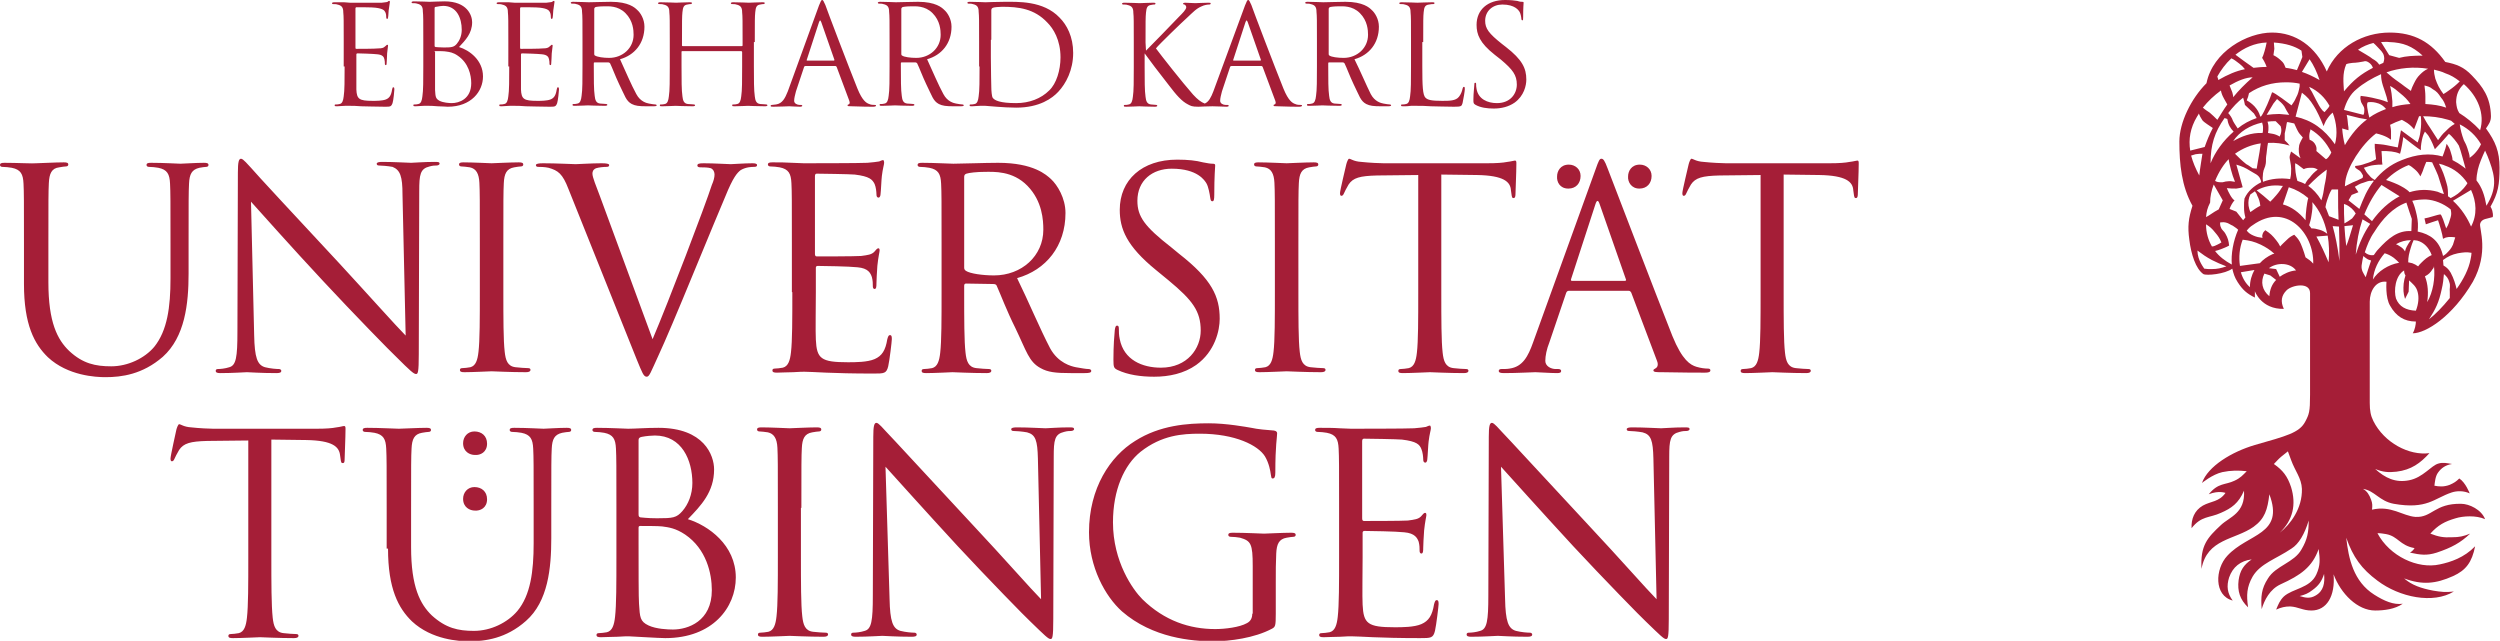
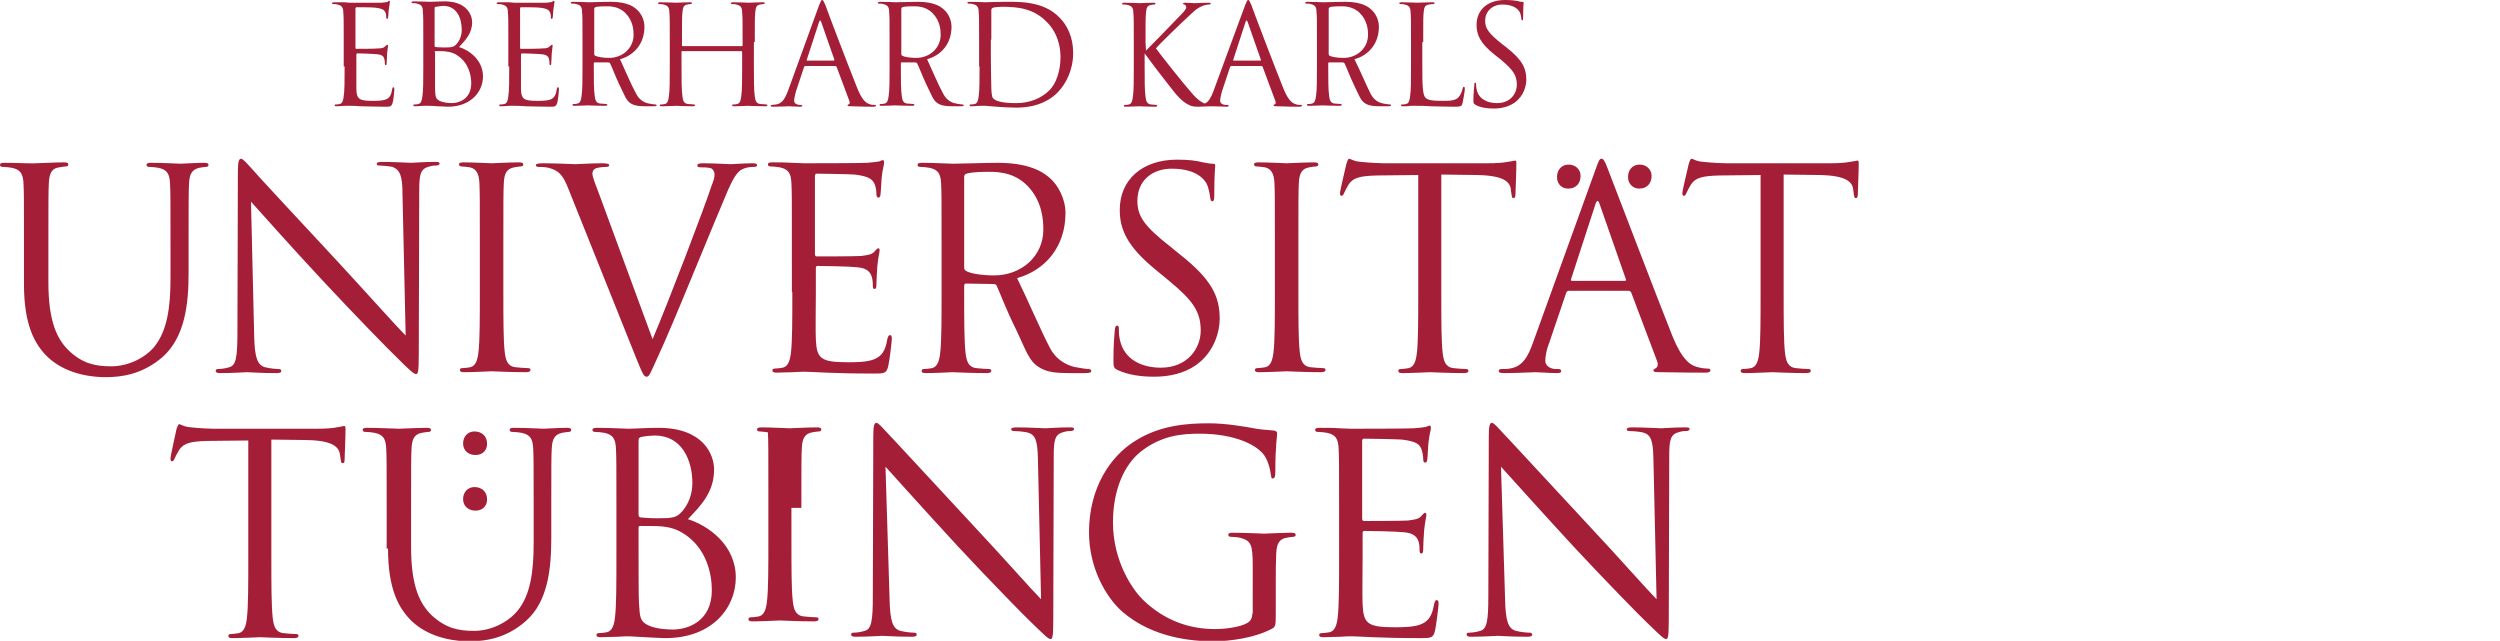
<svg xmlns="http://www.w3.org/2000/svg" version="1.1" x="0px" y="0px" viewBox="0 0 552.8 141.7" enable-background="new 0 0 552.8 141.7" xml:space="preserve">
  <g id="Hintergrund">
</g>
  <g id="Hilfslinien_anzeigen">
</g>
  <g id="Vordergrund">
-     <path fill-rule="evenodd" clip-rule="evenodd" fill="#A51E37" d="M217.8,38c1.9,0,6.1-0.3,9.4,3.1c3.3,3.4,3.5,7.6,3.5,9.7   c0,5.8-4.8,10.1-10.9,10.1c-2.5,0-5.3-0.4-6.2-1c-0.3-0.2-0.4-0.4-0.4-0.7V39.1c0-0.4,0.2-0.6,0.5-0.7C214.3,38.2,216,38,217.8,38z    M394.6,38.6l7.7,0.1c5.9,0.1,7.4,1.5,7.5,3.4l0.1,0.7c0.1,0.9,0.2,1,0.5,1c0.2,0,0.4-0.2,0.4-0.8c0-0.7,0.2-4.9,0.2-6.8   c0-0.4,0-0.7-0.3-0.7c-0.2,0-0.8,0.2-1.7,0.3c-1,0.2-2.4,0.3-4.4,0.3h-23c-0.7,0-3.1-0.1-4.9-0.3c-1.7-0.1-2.3-0.7-2.7-0.7   c-0.2,0-0.5,0.8-0.6,1.2c-0.1,0.5-1.4,5.8-1.4,6.4c0,0.4,0.1,0.6,0.3,0.6c0.2,0,0.4-0.1,0.6-0.6c0.2-0.4,0.4-0.9,1-1.9   c1-1.5,2.5-1.9,6.3-2l9.1-0.1v26c0,5.9,0,10.8-0.3,13.3c-0.2,1.8-0.6,3.1-1.8,3.4c-0.6,0.1-1.3,0.2-1.8,0.2c-0.4,0-0.5,0.2-0.5,0.4   c0,0.4,0.3,0.5,1,0.5c1.8,0,5.7-0.2,6-0.2c0.3,0,4.2,0.2,7.5,0.2c0.7,0,1-0.2,1-0.5c0-0.2-0.1-0.4-0.5-0.4c-0.6,0-1.9-0.1-2.8-0.2   c-1.8-0.2-2.2-1.6-2.4-3.4c-0.3-2.6-0.3-7.4-0.3-13.3V38.6z M318.9,38.6l7.7,0.1c5.9,0.1,7.4,1.5,7.5,3.4l0.1,0.7   c0.1,0.9,0.2,1,0.5,1c0.2,0,0.4-0.2,0.4-0.8c0-0.7,0.2-4.9,0.2-6.8c0-0.4,0-0.7-0.3-0.7c-0.2,0-0.8,0.2-1.7,0.3   c-1,0.2-2.4,0.3-4.4,0.3h-23c-0.7,0-3.1-0.1-4.9-0.3c-1.7-0.1-2.3-0.7-2.7-0.7c-0.2,0-0.5,0.8-0.6,1.2c-0.1,0.5-1.4,5.8-1.4,6.4   c0,0.4,0.1,0.6,0.3,0.6c0.2,0,0.4-0.1,0.6-0.6c0.2-0.4,0.4-0.9,1-1.9c1-1.5,2.5-1.9,6.3-2l9.1-0.1v26c0,5.9,0,10.8-0.3,13.3   c-0.2,1.8-0.6,3.1-1.8,3.4c-0.6,0.1-1.3,0.2-1.8,0.2c-0.4,0-0.5,0.2-0.5,0.4c0,0.4,0.3,0.5,1,0.5c1.8,0,5.7-0.2,6-0.2   c0.3,0,4.2,0.2,7.5,0.2c0.7,0,1-0.2,1-0.5c0-0.2-0.1-0.4-0.5-0.4c-0.6,0-1.9-0.1-2.8-0.2c-1.8-0.2-2.2-1.6-2.4-3.4   c-0.3-2.6-0.3-7.4-0.3-13.3V38.6z M287.1,53.8c0-9.6,0-11.3,0.1-13.3c0.1-2.1,0.6-3.2,2.3-3.5c0.7-0.1,1.1-0.2,1.5-0.2   c0.2,0,0.5-0.1,0.5-0.4c0-0.4-0.3-0.5-1-0.5c-1.8,0-5.7,0.2-6,0.2c-0.3,0-4.2-0.2-6.2-0.2c-0.7,0-1,0.1-1,0.5   c0,0.2,0.2,0.4,0.5,0.4c0.4,0,1.2,0.1,1.9,0.2c1.4,0.3,2,1.4,2.1,3.4c0.1,2,0.1,3.7,0.1,13.3v10.8c0,5.9,0,10.8-0.3,13.3   c-0.2,1.8-0.6,3.1-1.8,3.4c-0.6,0.1-1.3,0.2-1.8,0.2c-0.4,0-0.5,0.2-0.5,0.4c0,0.4,0.3,0.5,1,0.5c1.8,0,5.7-0.2,6-0.2   c0.3,0,4.2,0.2,7.6,0.2c0.7,0,1-0.2,1-0.5c0-0.2-0.1-0.4-0.5-0.4c-0.6,0-1.9-0.1-2.8-0.2c-1.8-0.2-2.2-1.6-2.4-3.4   c-0.3-2.6-0.3-7.4-0.3-13.3V53.8z M255.2,83.3c3.3,0,6.6-0.7,9.3-2.6c4.2-3,5.2-7.7,5.2-10.2c0-4.9-1.7-8.7-9-14.4l-1.7-1.4   c-5.9-4.6-7.5-6.8-7.5-10.3c0-4.5,3.3-7.1,7.6-7.1c5.7,0,7.3,2.6,7.7,3.3c0.4,0.7,0.7,2.3,0.8,3.1c0.1,0.5,0.1,0.8,0.5,0.8   c0.3,0,0.4-0.4,0.4-1.4c0-4.2,0.2-6.2,0.2-6.5c0-0.3-0.1-0.4-0.6-0.4c-0.5,0-1-0.1-2.1-0.3c-1.5-0.4-3.3-0.6-5.7-0.6   c-7.8,0-12.7,4.5-12.7,11.1c0,4.2,1.5,8,8,13.3l2.8,2.3c5.3,4.4,7.1,6.8,7.1,11.1c0,3.9-2.9,8.2-8.8,8.2c-4.1,0-8.2-1.7-9.1-6.3   c-0.2-0.9-0.2-1.7-0.2-2.3c0-0.5-0.1-0.7-0.4-0.7c-0.3,0-0.4,0.3-0.5,1c-0.1,1-0.3,3.4-0.3,6.5c0,1.7,0.1,1.9,0.9,2.3   C249.4,82.9,252.3,83.3,255.2,83.3z M175.2,64.6c0,5.9,0,10.8-0.3,13.3c-0.2,1.8-0.6,3.1-1.8,3.4c-0.6,0.1-1.3,0.2-1.8,0.2   c-0.4,0-0.5,0.2-0.5,0.4c0,0.4,0.3,0.5,1,0.5c0.9,0,2.3-0.1,3.6-0.1c1.3-0.1,2.3-0.1,2.5-0.1c0.9,0,2.4,0.1,4.8,0.2   c2.4,0.1,5.8,0.2,10.4,0.2c2.4,0,2.9,0,3.3-1.6c0.3-1.3,0.8-5.5,0.8-6c0-0.4,0-0.9-0.4-0.9c-0.3,0-0.4,0.2-0.6,0.9   c-0.4,2.5-1.2,3.7-2.8,4.4c-1.6,0.7-4.3,0.7-5.9,0.7c-6,0-6.9-0.8-7.1-5c-0.1-1.3,0-8.4,0-10.5v-5.4c0-0.2,0.1-0.4,0.4-0.4   c1,0,7.1,0.1,8.8,0.3c2.4,0.2,2.9,1.3,3.2,2.2c0.2,0.8,0.2,1.4,0.2,2c0,0.3,0.1,0.6,0.4,0.6c0.4,0,0.4-0.7,0.4-1.2   c0-0.4,0.1-2.7,0.2-3.9c0.2-2,0.5-3.1,0.5-3.4c0-0.4-0.1-0.5-0.3-0.5c-0.2,0-0.5,0.3-0.9,0.8c-0.6,0.6-1.4,0.7-2.9,0.9   c-1.4,0.1-9,0.1-9.8,0.1c-0.3,0-0.4-0.2-0.4-0.6V39c0-0.4,0.1-0.6,0.4-0.6c0.7,0,7.4,0.1,8.4,0.2c3.3,0.4,3.9,1.1,4.4,2.1   c0.3,0.7,0.4,1.8,0.4,2.2c0,0.5,0.1,0.8,0.5,0.8c0.2,0,0.4-0.4,0.4-0.7c0.1-0.7,0.2-3.4,0.3-4.1c0.2-1.7,0.5-2.5,0.5-2.9   c0-0.3-0.1-0.6-0.2-0.6c-0.3,0-0.6,0.2-0.9,0.3c-0.5,0.1-1.5,0.2-2.6,0.3c-1.4,0.1-13.6,0.1-14.1,0.1l-2.5-0.1   c-1.4-0.1-3-0.1-4.4-0.1c-0.7,0-1,0.1-1,0.5c0,0.2,0.2,0.4,0.5,0.4c0.6,0,1.6,0.1,2.1,0.2c2,0.4,2.5,1.4,2.6,3.5   c0.1,2,0.1,3.7,0.1,13.3V64.6z M132.7,43.5c-0.9-2.4-1.7-4.3-1.7-5.1c0-0.4,0.1-0.9,0.8-1.2c0.6-0.2,1.7-0.3,2.3-0.3   c0.4,0,0.6-0.1,0.6-0.4c0-0.3-0.6-0.4-1.7-0.4c-2.3,0-5.1,0.2-5.7,0.2c-0.7,0-4.2-0.2-7.2-0.2c-1,0-1.6,0.1-1.6,0.4   c0,0.2,0.1,0.4,0.5,0.4c0.4,0,1.4,0,2.3,0.2c2.1,0.6,3.1,1.3,4.4,4.7l15.1,37.7c1.2,2.9,1.5,3.8,2.2,3.8c0.6,0,0.9-1,2.6-4.7   c1.4-3,4.2-9.6,7.9-18.6c3.1-7.6,6.2-14.9,6.9-16.6c1.7-4.2,2.6-5.2,3.4-5.8c1.2-0.7,2.5-0.7,2.9-0.7c0.5,0,0.7-0.1,0.7-0.4   c0-0.3-0.4-0.4-1-0.4c-1.8,0-4.4,0.2-4.8,0.2c-0.7,0-3.6-0.2-6-0.2c-1,0-1.4,0.1-1.4,0.5c0,0.3,0.3,0.4,0.7,0.4   c0.7,0,1.6,0,2.3,0.2c0.6,0.3,0.8,0.9,0.8,1.4c0,0.6-0.2,1.4-0.6,2.3c-1.4,4.4-9.6,25.9-13.1,34.1L132.7,43.5z M339,75.7   c-1.1,3.1-2.3,5.4-5.2,5.8c-0.5,0.1-1.3,0.1-1.8,0.1c-0.3,0-0.6,0.1-0.6,0.4c0,0.4,0.4,0.5,1.2,0.5c2.9,0,6.3-0.2,6.9-0.2   c0.7,0,3.3,0.2,4.8,0.2c0.6,0,0.9-0.1,0.9-0.5c0-0.2-0.2-0.4-0.6-0.4h-0.6c-1,0-2.3-0.6-2.3-1.8c0-1.1,0.3-2.6,0.9-4.1l3.7-10.9   c0.1-0.3,0.3-0.5,0.6-0.5h13.2c0.3,0,0.4,0.1,0.6,0.4l5.7,15.1c0.4,1,0,1.5-0.4,1.7c-0.2,0.1-0.4,0.2-0.4,0.4   c0,0.4,0.7,0.4,1.8,0.4c4.2,0.1,8.7,0.1,9.6,0.1c0.7,0,1.2-0.1,1.2-0.5c0-0.3-0.2-0.4-0.6-0.4c-0.6,0-1.5-0.1-2.5-0.4   c-1.3-0.4-3.1-1.4-5.3-6.8c-3.7-9.3-13.4-34.7-14.3-37c-0.7-1.9-1-2.2-1.4-2.2c-0.4,0-0.6,0.4-1.3,2.4L339,75.7z M347.6,62.1   c-0.2,0-0.3-0.1-0.2-0.4l5.4-16.6c0.3-0.9,0.6-0.9,0.9,0l5.8,16.6c0.1,0.2,0.1,0.4-0.2,0.4H347.6z M362.5,41.7   c1.7,0,2.7-1.2,2.7-2.8c0-1.5-1.2-2.5-2.6-2.5c-1.9,0-2.6,1.5-2.6,2.6C359.9,40.2,360.7,41.7,362.5,41.7z M346.8,41.7   c1.7,0,2.7-1.2,2.7-2.8c0-1.5-1.2-2.5-2.6-2.5c-1.9,0-2.6,1.5-2.6,2.6C344.2,40.2,344.9,41.7,346.8,41.7z M111.3,53.8   c0-9.6,0-11.3,0.1-13.3c0.1-2.1,0.6-3.2,2.3-3.5c0.7-0.1,1.1-0.2,1.5-0.2c0.2,0,0.5-0.1,0.5-0.4c0-0.4-0.3-0.5-1-0.5   c-1.8,0-5.7,0.2-6,0.2c-0.3,0-4.2-0.2-6.2-0.2c-0.7,0-1,0.1-1,0.5c0,0.2,0.2,0.4,0.5,0.4c0.4,0,1.2,0.1,1.9,0.2   c1.4,0.3,2,1.4,2.1,3.4c0.1,2,0.1,3.7,0.1,13.3v10.8c0,5.9,0,10.8-0.3,13.3c-0.2,1.8-0.6,3.1-1.8,3.4c-0.6,0.1-1.3,0.2-1.8,0.2   c-0.4,0-0.5,0.2-0.5,0.4c0,0.4,0.3,0.5,1,0.5c1.8,0,5.7-0.2,6-0.2c0.3,0,4.2,0.2,7.6,0.2c0.7,0,1-0.2,1-0.5c0-0.2-0.1-0.4-0.5-0.4   c-0.6,0-1.9-0.1-2.8-0.2c-1.8-0.2-2.2-1.6-2.4-3.4c-0.3-2.6-0.3-7.4-0.3-13.3V53.8z M55.5,44.6c2,2.2,8.9,10,16,17.6   c6.5,7,15.3,16,16,16.6c3.3,3.3,4,3.9,4.5,3.9c0.4,0,0.6-0.3,0.6-4.4l0.1-36c0-3.7,0.2-5,2.3-5.5c0.7-0.2,1.2-0.2,1.5-0.2   c0.4,0,0.7-0.2,0.7-0.4c0-0.4-0.4-0.4-1.1-0.4c-2.5,0-4.6,0.2-5.2,0.2c-0.7,0-3.6-0.2-6.4-0.2c-0.7,0-1.2,0.1-1.2,0.4   c0,0.2,0.1,0.4,0.5,0.4c0.5,0,1.9,0.1,3,0.3C88.5,37.6,89,39,89,43l0.7,31.2c-2-2-8.7-9.5-14.7-16c-9.4-10.1-18.6-20-19.5-21.1   c-0.6-0.6-1.7-2-2.2-2c-0.5,0-0.7,0.7-0.7,3.1l-0.1,35.2c0,5.6-0.3,7.4-1.8,7.8c-0.9,0.3-2,0.4-2.5,0.4c-0.3,0-0.5,0.1-0.5,0.4   c0,0.4,0.4,0.5,1,0.5c2.8,0,5.4-0.2,5.9-0.2c0.6,0,3,0.2,6.5,0.2c0.7,0,1.1-0.1,1.1-0.5c0-0.2-0.2-0.4-0.5-0.4   c-0.6,0-1.9-0.1-3.1-0.4c-1.7-0.5-2.3-2.1-2.4-7.1L55.5,44.6z M5.3,62.8c0,9,2.3,13.3,5.3,16.2c4.4,4.1,10.6,4.4,12.7,4.4   c3.6,0,8.2-0.6,12.7-4.5c4.9-4.4,5.7-11.7,5.7-18.4v-6.6c0-9.6,0-11.3,0.1-13.3c0.1-2.1,0.6-3.1,2.3-3.5c0.7-0.1,1.1-0.2,1.5-0.2   c0.2,0,0.5-0.1,0.5-0.4c0-0.4-0.3-0.5-1-0.5c-1.8,0-4.7,0.2-5.2,0.2c-0.4,0-3.7-0.2-6.5-0.2c-0.7,0-1,0.1-1,0.5   c0,0.2,0.2,0.4,0.5,0.4c0.6,0,1.6,0.1,2.1,0.2c2,0.4,2.5,1.4,2.6,3.5c0.1,2,0.1,3.7,0.1,13.3v7.7c0,6.3-0.7,11.5-3.6,15.1   C32,79.2,28.3,81,24.6,81c-3.5,0-6.3-0.6-9.3-3.4c-2.6-2.5-4.6-6.3-4.6-15.2v-8.6c0-9.6,0-11.3,0.1-13.3c0.1-2.1,0.6-3.3,2.3-3.5   c0.7-0.1,1.1-0.2,1.5-0.2c0.2,0,0.5-0.1,0.5-0.4c0-0.4-0.3-0.5-1-0.5c-1.8,0-5.5,0.2-6.1,0.2C7.5,36.2,3.7,36,1,36   c-0.7,0-1,0.1-1,0.5c0,0.2,0.2,0.4,0.5,0.4c0.6,0,1.6,0.1,2.1,0.2c2,0.4,2.5,1.4,2.6,3.5c0.1,2,0.1,3.7,0.1,13.3V62.8z M224.9,61.5   c6.4-1.8,10.7-7.1,10.7-14.4c0-3.3-1.8-6.2-3.2-7.5c-1-0.9-3.8-3.6-11.7-3.6c-2.9,0-8.2,0.2-9.9,0.2c-0.7,0-4.2-0.2-6.9-0.2   c-0.7,0-1,0.1-1,0.5c0,0.2,0.2,0.4,0.5,0.4c0.6,0,1.6,0.1,2.1,0.2c2,0.4,2.5,1.4,2.6,3.5c0.1,2,0.1,3.7,0.1,13.3v10.8   c0,5.9,0,10.7-0.3,13.3c-0.2,1.8-0.6,3.1-1.8,3.4c-0.6,0.1-1.3,0.2-1.8,0.2c-0.4,0-0.5,0.2-0.5,0.4c0,0.4,0.3,0.5,1,0.5   c1.8,0,5.7-0.2,5.8-0.2c0.3,0,4.2,0.2,7.6,0.2c0.7,0,1-0.2,1-0.5c0-0.2-0.1-0.4-0.5-0.4c-0.6,0-1.9-0.1-2.8-0.2   c-1.8-0.2-2.2-1.6-2.4-3.4c-0.3-2.6-0.3-7.4-0.3-13.3v-1.5c0-0.3,0.1-0.5,0.4-0.5l6,0.1c0.4,0,0.7,0.1,0.8,0.4   c0.9,2,2.2,5.5,4.1,9.3c2.5,5.2,3,7.5,5.6,8.9c1.6,0.9,3.3,1.1,6.7,1.1h3c1.1,0,1.5-0.1,1.5-0.5c0-0.2-0.2-0.4-0.6-0.4   c-0.6,0-1.6-0.2-2.8-0.4c-1-0.2-3.9-0.9-5.7-4.2C230,72.8,227.4,66.6,224.9,61.5z M107.7,98.1c0-1.7-1.2-2.7-2.8-2.7   c-1.5,0-2.5,1.2-2.5,2.6c0,1.9,1.5,2.6,2.6,2.6C106.2,100.7,107.7,100,107.7,98.1z M107.7,110.4c0-1.7-1.2-2.7-2.8-2.7   c-1.5,0-2.5,1.2-2.5,2.6c0,1.9,1.5,2.6,2.6,2.6C106.2,113,107.7,112.3,107.7,110.4z M85.8,121.3c0,8.9,2.3,13.2,5.3,16.1   c4.4,4.1,10.5,4.4,12.6,4.4c3.6,0,8.2-0.6,12.6-4.5c4.9-4.3,5.6-11.7,5.6-18.3v-6.6c0-9.6,0-11.3,0.1-13.2c0.1-2.1,0.6-3.1,2.3-3.5   c0.7-0.1,1.1-0.2,1.5-0.2c0.2,0,0.5-0.1,0.5-0.4c0-0.4-0.3-0.5-1-0.5c-1.8,0-4.7,0.2-5.1,0.2c-0.4,0-3.7-0.2-6.5-0.2   c-0.7,0-1,0.1-1,0.5c0,0.2,0.2,0.4,0.5,0.4c0.6,0,1.6,0.1,2.1,0.2c2,0.4,2.5,1.4,2.6,3.5c0.1,2,0.1,3.7,0.1,13.2v7.7   c0,6.3-0.7,11.5-3.6,15c-2.2,2.6-5.9,4.4-9.6,4.4c-3.5,0-6.2-0.6-9.3-3.4c-2.6-2.5-4.6-6.3-4.6-15.1v-8.6c0-9.6,0-11.3,0.1-13.2   c0.1-2.1,0.6-3.2,2.3-3.5c0.7-0.1,1.1-0.2,1.5-0.2c0.2,0,0.5-0.1,0.5-0.4c0-0.4-0.3-0.5-1-0.5c-1.8,0-5.5,0.2-6.1,0.2   c-0.6,0-4.3-0.2-7-0.2c-0.7,0-1,0.1-1,0.5c0,0.2,0.2,0.4,0.5,0.4c0.6,0,1.6,0.1,2.1,0.2c2,0.4,2.5,1.4,2.6,3.5   c0.1,2,0.1,3.7,0.1,13.2V121.3z M60,97.2l7.7,0.1c5.9,0.1,7.3,1.5,7.5,3.4l0.1,0.7c0.1,0.9,0.2,1,0.5,1c0.3,0,0.4-0.2,0.4-0.8   c0-0.7,0.2-4.9,0.2-6.7c0-0.4,0-0.7-0.3-0.7c-0.3,0-0.8,0.2-1.7,0.3c-1,0.2-2.4,0.3-4.3,0.3h-23c-0.7,0-3.1-0.1-4.8-0.3   c-1.7-0.1-2.3-0.7-2.7-0.7c-0.2,0-0.5,0.8-0.6,1.2c-0.1,0.5-1.3,5.8-1.3,6.4c0,0.4,0.1,0.6,0.3,0.6c0.2,0,0.4-0.1,0.6-0.6   c0.2-0.4,0.4-0.9,1-1.9c1-1.5,2.5-1.9,6.2-2l9.1-0.1v25.9c0,5.9,0,10.7-0.3,13.3c-0.2,1.8-0.6,3.1-1.8,3.4   c-0.6,0.1-1.3,0.2-1.8,0.2c-0.4,0-0.5,0.2-0.5,0.4c0,0.4,0.3,0.5,1,0.5c1.8,0,5.7-0.2,6-0.2c0.3,0,4.2,0.2,7.5,0.2   c0.7,0,1-0.2,1-0.5c0-0.2-0.1-0.4-0.5-0.4c-0.6,0-1.9-0.1-2.8-0.2c-1.8-0.2-2.2-1.6-2.4-3.4C60,133.8,60,129,60,123.1V97.2z    M331.9,103.2c2,2.2,8.9,9.9,16,17.6c6.5,7,15.3,16,16,16.6c3.3,3.2,4,3.9,4.5,3.9c0.4,0,0.6-0.3,0.6-4.4l0.1-35.9   c0-3.7,0.2-5,2.3-5.5c0.7-0.2,1.2-0.2,1.5-0.2c0.4,0,0.7-0.2,0.7-0.4c0-0.4-0.4-0.4-1.1-0.4c-2.5,0-4.5,0.2-5.2,0.2   c-0.7,0-3.6-0.2-6.4-0.2c-0.7,0-1.2,0.1-1.2,0.4c0,0.2,0.1,0.4,0.5,0.4c0.5,0,1.9,0.1,3,0.3c1.9,0.5,2.3,1.8,2.4,5.8l0.7,31.1   c-2-2-8.6-9.5-14.7-16c-9.4-10.1-18.5-20-19.5-21c-0.6-0.6-1.7-2-2.2-2c-0.5,0-0.7,0.7-0.7,3.1l-0.1,35.1c0,5.6-0.3,7.4-1.8,7.8   c-0.9,0.3-2,0.4-2.5,0.4c-0.3,0-0.5,0.1-0.5,0.4c0,0.4,0.4,0.5,1,0.5c2.8,0,5.3-0.2,5.9-0.2c0.6,0,3,0.2,6.5,0.2   c0.7,0,1.1-0.1,1.1-0.5c0-0.2-0.2-0.4-0.5-0.4c-0.6,0-1.9-0.1-3.1-0.4c-1.7-0.5-2.3-2.1-2.4-7.1L331.9,103.2z M296.1,123.1   c0,5.9,0,10.7-0.3,13.3c-0.2,1.8-0.6,3.1-1.8,3.4c-0.6,0.1-1.3,0.2-1.8,0.2c-0.4,0-0.5,0.2-0.5,0.4c0,0.4,0.3,0.5,1,0.5   c0.9,0,2.3-0.1,3.6-0.1c1.3-0.1,2.3-0.1,2.5-0.1c0.9,0,2.4,0.1,4.8,0.2c2.4,0.1,5.8,0.2,10.4,0.2c2.4,0,2.9,0,3.3-1.6   c0.3-1.3,0.8-5.5,0.8-5.9c0-0.4,0-0.9-0.4-0.9c-0.3,0-0.4,0.2-0.6,0.9c-0.4,2.5-1.2,3.7-2.8,4.4c-1.6,0.7-4.3,0.7-5.9,0.7   c-6,0-6.9-0.8-7.1-5c-0.1-1.3,0-8.4,0-10.5v-5.4c0-0.2,0.1-0.4,0.4-0.4c1,0,7.1,0.1,8.8,0.3c2.4,0.2,2.9,1.3,3.2,2.1   c0.2,0.8,0.2,1.4,0.2,2c0,0.3,0.1,0.6,0.4,0.6c0.4,0,0.4-0.7,0.4-1.2c0-0.4,0.1-2.7,0.2-3.9c0.2-2,0.5-3.1,0.5-3.4   c0-0.4-0.1-0.5-0.3-0.5c-0.2,0-0.5,0.3-0.9,0.8c-0.6,0.6-1.4,0.7-2.9,0.9c-1.4,0.1-8.9,0.1-9.7,0.1c-0.3,0-0.4-0.2-0.4-0.6V97.6   c0-0.4,0.1-0.6,0.4-0.6c0.7,0,7.4,0.1,8.4,0.2c3.3,0.4,3.9,1.1,4.3,2.1c0.3,0.7,0.4,1.8,0.4,2.2c0,0.5,0.1,0.8,0.5,0.8   c0.2,0,0.4-0.4,0.4-0.7c0.1-0.7,0.2-3.4,0.3-4c0.2-1.7,0.5-2.5,0.5-2.9c0-0.3-0.1-0.6-0.2-0.6c-0.3,0-0.6,0.2-0.9,0.3   c-0.5,0.1-1.5,0.2-2.6,0.3c-1.4,0.1-13.6,0.1-14,0.1l-2.5-0.1c-1.3-0.1-3-0.1-4.4-0.1c-0.7,0-1,0.1-1,0.5c0,0.2,0.2,0.4,0.5,0.4   c0.6,0,1.6,0.1,2.1,0.2c2,0.4,2.5,1.4,2.6,3.5c0.1,2,0.1,3.7,0.1,13.2V123.1z M276.9,135.7c0,1-0.4,1.7-1.2,2.1   c-1.6,0.9-4.8,1.3-7,1.3c-5.6,0-11.2-1.8-16.1-6.6c-2.1-2.1-6.5-8.3-6.5-17c0-7.2,2.5-12.7,6.1-15.6c4.7-3.7,9.3-4,13.1-4   c7.9,0,12.9,2.6,14.4,5c0.9,1.5,1.2,3.2,1.3,4c0.1,0.6,0.1,0.9,0.4,0.9c0.4,0,0.6-0.3,0.6-1.3c0-6.1,0.4-7.8,0.4-8.7   c0-0.2-0.1-0.5-0.7-0.6c-1.5-0.1-3.7-0.3-5-0.6c-1.2-0.2-5.5-1-9.4-1c-4.7,0-10.8,0.4-16.3,3.9c-5.5,3.4-10.2,10.4-10.2,20.2   c0,7.7,3.6,14.2,7.3,17.5c6.8,5.9,15.5,6.6,20.2,6.6c3.6,0,9.1-0.7,13-2.8c0.7-0.4,0.8-0.6,0.8-3.3v-6.9c0-2.6,0-4.4,0.1-6.4   c0.1-2.1,0.6-3.2,2.3-3.5c0.7-0.1,1.1-0.2,1.5-0.2c0.2,0,0.5-0.1,0.5-0.4c0-0.4-0.3-0.5-1-0.5c-1.8,0-5.7,0.2-6,0.2   c-0.3,0-4.2-0.2-6.9-0.2c-0.7,0-1,0.1-1,0.5c0,0.2,0.2,0.4,0.5,0.4c0.6,0,1.6,0.1,2.1,0.2c2.4,0.7,2.8,1.3,2.8,6.3V135.7z    M195.8,103.2c2,2.2,8.9,9.9,16,17.6c6.5,7,15.3,16,16,16.6c3.3,3.2,4,3.9,4.5,3.9c0.4,0,0.6-0.3,0.6-4.4l0.1-35.9   c0-3.7,0.2-5,2.3-5.5c0.7-0.2,1.2-0.2,1.5-0.2c0.4,0,0.7-0.2,0.7-0.4c0-0.4-0.4-0.4-1.1-0.4c-2.5,0-4.5,0.2-5.2,0.2   c-0.7,0-3.6-0.2-6.4-0.2c-0.7,0-1.2,0.1-1.2,0.4c0,0.2,0.1,0.4,0.5,0.4c0.5,0,1.9,0.1,3,0.3c1.9,0.5,2.3,1.8,2.4,5.8l0.7,31.1   c-2-2-8.6-9.5-14.7-16c-9.4-10.1-18.5-20-19.5-21c-0.6-0.6-1.7-2-2.2-2c-0.5,0-0.7,0.7-0.7,3.1l-0.1,35.1c0,5.6-0.3,7.4-1.8,7.8   c-0.9,0.3-2,0.4-2.5,0.4c-0.3,0-0.5,0.1-0.5,0.4c0,0.4,0.4,0.5,1,0.5c2.8,0,5.3-0.2,5.9-0.2c0.6,0,3,0.2,6.5,0.2   c0.7,0,1.1-0.1,1.1-0.5c0-0.2-0.2-0.4-0.5-0.4c-0.6,0-1.9-0.1-3.1-0.4c-1.7-0.5-2.3-2.1-2.4-7.1L195.8,103.2z M177.2,112.3   c0-9.6,0-11.3,0.1-13.2c0.1-2.1,0.6-3.2,2.3-3.5c0.7-0.1,1.1-0.2,1.5-0.2c0.2,0,0.5-0.1,0.5-0.4c0-0.4-0.3-0.5-1-0.5   c-1.8,0-5.7,0.2-6,0.2c-0.3,0-4.2-0.2-6.2-0.2c-0.7,0-1,0.1-1,0.5c0,0.2,0.2,0.4,0.5,0.4c0.4,0,1.2,0.1,1.9,0.2   c1.3,0.3,2,1.3,2.1,3.4c0.1,2,0.1,3.7,0.1,13.2v10.8c0,5.9,0,10.7-0.3,13.3c-0.2,1.8-0.6,3.1-1.8,3.4c-0.6,0.1-1.3,0.2-1.8,0.2   c-0.4,0-0.5,0.2-0.5,0.4c0,0.4,0.3,0.5,1,0.5c1.8,0,5.7-0.2,6-0.2c0.3,0,4.2,0.2,7.5,0.2c0.7,0,1-0.2,1-0.5c0-0.2-0.1-0.4-0.5-0.4   c-0.6,0-1.9-0.1-2.8-0.2c-1.8-0.2-2.2-1.6-2.4-3.4c-0.3-2.6-0.3-7.4-0.3-13.3V112.3z M136.3,123.1c0,5.9,0,10.7-0.3,13.3   c-0.2,1.8-0.6,3.1-1.8,3.4c-0.6,0.1-1.3,0.2-1.8,0.2c-0.4,0-0.5,0.2-0.5,0.4c0,0.4,0.3,0.5,1,0.5c0.9,0,2.3-0.1,3.6-0.1   c1.3-0.1,2.3-0.1,2.5-0.1c0.2,0,2,0.1,3.7,0.2c1.8,0.1,3.7,0.2,4.4,0.2c10.5,0,15.6-6.8,15.6-13.4c0-7.2-6.1-11.5-10.6-12.9   c2.9-3,5.8-6,5.8-11c0-3.1-2.2-9.2-12.3-9.2c-2.8,0-5.2,0.2-6.7,0.2c-0.3,0-4.2-0.2-6.9-0.2c-0.7,0-1,0.1-1,0.5   c0,0.2,0.2,0.4,0.5,0.4c0.6,0,1.6,0.1,2.1,0.2c2,0.4,2.5,1.4,2.6,3.5c0.1,2,0.1,3.7,0.1,13.2V123.1z M141.2,97.3   c0-0.4,0.2-0.6,0.7-0.7c1-0.2,2.3-0.3,2.9-0.3c6,0,8.3,5.5,8.3,10.5c0,2.5-0.9,4.7-2.2,6.2c-1.3,1.5-2.1,1.6-5.6,1.6   c-2.3,0-3.4-0.2-3.7-0.2c-0.3-0.1-0.4-0.2-0.4-0.7V97.3z M141.2,116.7c0-0.3,0.1-0.4,0.4-0.4c0.9,0,4,0,4.8,0.1   c1.5,0.2,3,0.4,5.1,1.8c4.7,3.2,5.9,8.6,5.9,12.3c0,6.9-5.3,8.7-8.6,8.7c-1.1,0-3.7-0.1-5.4-0.9c-1.9-0.9-1.9-1.8-2.1-4.8   c-0.1-0.9-0.1-8.5-0.1-13.2V116.7z M112.6,14.7c0,2.9,0,5.4-0.2,6.6c-0.1,0.9-0.3,1.6-0.9,1.7c-0.3,0.1-0.6,0.1-0.9,0.1   c-0.2,0-0.2,0.1-0.2,0.2c0,0.2,0.2,0.2,0.5,0.2c0.5,0,1.2-0.1,1.8-0.1c0.6,0,1.2,0,1.2,0c0.5,0,1.2,0,2.4,0.1   c1.2,0,2.9,0.1,5.2,0.1c1.2,0,1.4,0,1.7-0.8c0.2-0.6,0.4-2.7,0.4-3c0-0.2,0-0.5-0.2-0.5c-0.2,0-0.2,0.1-0.3,0.5   c-0.2,1.3-0.6,1.9-1.4,2.2c-0.8,0.3-2.1,0.3-2.9,0.3c-3,0-3.5-0.4-3.6-2.5c0-0.6,0-4.2,0-5.2V12c0-0.1,0.1-0.2,0.2-0.2   c0.5,0,3.6,0.1,4.4,0.2c1.2,0.1,1.5,0.6,1.6,1.1c0.1,0.4,0.1,0.7,0.1,1c0,0.2,0.1,0.3,0.2,0.3c0.2,0,0.2-0.3,0.2-0.6   c0-0.2,0.1-1.3,0.1-2c0.1-1,0.2-1.5,0.2-1.7c0-0.2-0.1-0.2-0.2-0.2c-0.1,0-0.2,0.2-0.5,0.4c-0.3,0.3-0.7,0.4-1.4,0.4   c-0.7,0.1-4.5,0.1-4.9,0.1c-0.2,0-0.2-0.1-0.2-0.3V1.9c0-0.2,0.1-0.3,0.2-0.3c0.3,0,3.7,0,4.2,0.1c1.7,0.2,2,0.6,2.2,1   c0.2,0.4,0.2,0.9,0.2,1.1c0,0.2,0.1,0.4,0.2,0.4c0.1,0,0.2-0.2,0.2-0.3c0.1-0.4,0.1-1.7,0.2-2c0.1-0.9,0.2-1.2,0.2-1.4   c0-0.2,0-0.3-0.1-0.3c-0.2,0-0.3,0.1-0.4,0.2c-0.2,0.1-0.7,0.1-1.3,0.2c-0.7,0-6.8,0-7,0l-1.3-0.1c-0.7,0-1.5,0-2.2,0   c-0.3,0-0.5,0.1-0.5,0.2c0,0.1,0.1,0.2,0.2,0.2c0.3,0,0.8,0,1,0.1c1,0.2,1.3,0.7,1.3,1.7c0.1,1,0.1,1.8,0.1,6.6V14.7z M76.2,14.7   c0,2.9,0,5.4-0.2,6.6c-0.1,0.9-0.3,1.6-0.9,1.7c-0.3,0.1-0.6,0.1-0.9,0.1c-0.2,0-0.2,0.1-0.2,0.2c0,0.2,0.2,0.2,0.5,0.2   c0.5,0,1.2-0.1,1.8-0.1c0.6,0,1.2,0,1.2,0c0.5,0,1.2,0,2.4,0.1c1.2,0,2.9,0.1,5.2,0.1c1.2,0,1.4,0,1.7-0.8c0.2-0.6,0.4-2.7,0.4-3   c0-0.2,0-0.5-0.2-0.5c-0.2,0-0.2,0.1-0.3,0.5c-0.2,1.3-0.6,1.9-1.4,2.2c-0.8,0.3-2.1,0.3-2.9,0.3c-3,0-3.5-0.4-3.6-2.5   c0-0.6,0-4.2,0-5.2V12c0-0.1,0.1-0.2,0.2-0.2c0.5,0,3.6,0.1,4.4,0.2c1.2,0.1,1.5,0.6,1.6,1.1c0.1,0.4,0.1,0.7,0.1,1   c0,0.2,0.1,0.3,0.2,0.3c0.2,0,0.2-0.3,0.2-0.6c0-0.2,0.1-1.3,0.1-2c0.1-1,0.2-1.5,0.2-1.7c0-0.2-0.1-0.2-0.2-0.2   c-0.1,0-0.2,0.2-0.5,0.4c-0.3,0.3-0.7,0.4-1.4,0.4c-0.7,0.1-4.5,0.1-4.9,0.1c-0.2,0-0.2-0.1-0.2-0.3V1.9c0-0.2,0.1-0.3,0.2-0.3   c0.3,0,3.7,0,4.2,0.1c1.7,0.2,2,0.6,2.2,1c0.2,0.4,0.2,0.9,0.2,1.1c0,0.2,0.1,0.4,0.2,0.4c0.1,0,0.2-0.2,0.2-0.3   c0.1-0.4,0.1-1.7,0.2-2c0.1-0.9,0.2-1.2,0.2-1.4c0-0.2,0-0.3-0.1-0.3c-0.2,0-0.3,0.1-0.4,0.2c-0.2,0.1-0.7,0.1-1.3,0.2   c-0.7,0-6.8,0-7,0l-1.3-0.1c-0.7,0-1.5,0-2.2,0c-0.3,0-0.5,0.1-0.5,0.2c0,0.1,0.1,0.2,0.2,0.2c0.3,0,0.8,0,1,0.1   c1,0.2,1.3,0.7,1.3,1.7c0.1,1,0.1,1.8,0.1,6.6V14.7z M93.6,14.7c0,2.9,0,5.4-0.2,6.6c-0.1,0.9-0.3,1.6-0.9,1.7   c-0.3,0.1-0.6,0.1-0.9,0.1c-0.2,0-0.2,0.1-0.2,0.2c0,0.2,0.2,0.2,0.5,0.2c0.5,0,1.2-0.1,1.8-0.1c0.6,0,1.2,0,1.2,0   c0.1,0,1,0,1.9,0.1c0.9,0,1.9,0.1,2.2,0.1c5.2,0,7.8-3.4,7.8-6.7c0-3.6-3-5.8-5.3-6.5c1.4-1.5,2.9-3,2.9-5.5c0-1.5-1.1-4.6-6.1-4.6   c-1.4,0-2.6,0.1-3.3,0.1c-0.2,0-2.1-0.1-3.5-0.1c-0.3,0-0.5,0.1-0.5,0.2c0,0.1,0.1,0.2,0.2,0.2c0.3,0,0.8,0,1,0.1   c1,0.2,1.3,0.7,1.3,1.7c0.1,1,0.1,1.8,0.1,6.6V14.7z M96.1,1.8c0-0.2,0.1-0.3,0.4-0.3c0.5-0.1,1.1-0.2,1.5-0.2c3,0,4.1,2.7,4.1,5.3   c0,1.3-0.5,2.4-1.1,3.1c-0.6,0.7-1.1,0.8-2.8,0.8c-1.1,0-1.7-0.1-1.9-0.1c-0.2-0.1-0.2-0.1-0.2-0.3V1.8z M96.1,11.5   c0-0.2,0.1-0.2,0.2-0.2c0.5,0,2,0,2.4,0.1c0.7,0.1,1.5,0.2,2.5,0.9c2.4,1.6,3,4.3,3,6.1c0,3.5-2.7,4.4-4.3,4.4   c-0.6,0-1.9-0.1-2.7-0.5c-0.9-0.5-0.9-0.9-1-2.4c0-0.5,0-4.3,0-6.6V11.5z M166.9,9.3c0-4.8,0-5.6,0.1-6.6c0.1-1.1,0.3-1.6,1.1-1.7   c0.4-0.1,0.6-0.1,0.8-0.1c0.1,0,0.2-0.1,0.2-0.2c0-0.2-0.2-0.2-0.5-0.2c-0.9,0-2.8,0.1-3,0.1c-0.2,0-2.1-0.1-3.5-0.1   c-0.3,0-0.5,0.1-0.5,0.2c0,0.1,0.1,0.2,0.2,0.2c0.3,0,0.8,0,1,0.1c1,0.2,1.3,0.7,1.3,1.7c0.1,1,0.1,1.8,0.1,6.6V10   c0,0.2-0.1,0.2-0.2,0.2h-13c-0.1,0-0.2,0-0.2-0.2V9.3c0-4.8,0-5.6,0.1-6.6c0.1-1.1,0.3-1.6,1.1-1.7c0.4-0.1,0.6-0.1,0.8-0.1   c0.1,0,0.2-0.1,0.2-0.2c0-0.2-0.2-0.2-0.5-0.2c-0.9,0-2.8,0.1-3,0.1c-0.2,0-2.1-0.1-3.5-0.1c-0.3,0-0.5,0.1-0.5,0.2   c0,0.1,0.1,0.2,0.2,0.2c0.3,0,0.8,0,1,0.1c1,0.2,1.3,0.7,1.3,1.7c0.1,1,0.1,1.8,0.1,6.6v5.4c0,2.9,0,5.4-0.2,6.6   c-0.1,0.9-0.3,1.6-0.9,1.7c-0.3,0.1-0.6,0.1-0.9,0.1c-0.2,0-0.2,0.1-0.2,0.2c0,0.2,0.2,0.2,0.5,0.2c0.9,0,2.8-0.1,3-0.1   c0.2,0,2.1,0.1,3.8,0.1c0.3,0,0.5-0.1,0.5-0.2c0-0.1-0.1-0.2-0.2-0.2c-0.3,0-0.9-0.1-1.4-0.1c-0.9-0.1-1.1-0.8-1.2-1.7   c-0.2-1.3-0.2-3.7-0.2-6.6v-3.2c0-0.2,0.1-0.2,0.2-0.2h13c0.1,0,0.2,0.1,0.2,0.2v3.2c0,2.9,0,5.4-0.2,6.6c-0.1,0.9-0.3,1.6-0.9,1.7   c-0.3,0.1-0.6,0.1-0.9,0.1c-0.2,0-0.2,0.1-0.2,0.2c0,0.2,0.2,0.2,0.5,0.2c0.9,0,2.8-0.1,3-0.1c0.2,0,2.1,0.1,3.8,0.1   c0.3,0,0.5-0.1,0.5-0.2c0-0.1-0.1-0.2-0.2-0.2c-0.3,0-0.9-0.1-1.4-0.1c-0.9-0.1-1.1-0.8-1.2-1.7c-0.2-1.3-0.2-3.7-0.2-6.6V9.3z    M205,13.1c3.2-0.9,5.4-3.5,5.4-7.2c0-1.7-0.9-3.1-1.6-3.7c-0.5-0.5-1.9-1.8-5.8-1.8c-1.4,0-4.1,0.1-4.9,0.1   c-0.4,0-2.1-0.1-3.5-0.1c-0.3,0-0.5,0.1-0.5,0.2c0,0.1,0.1,0.2,0.2,0.2c0.3,0,0.8,0,1,0.1c1,0.2,1.3,0.7,1.3,1.7   c0.1,1,0.1,1.8,0.1,6.6v5.4c0,2.9,0,5.4-0.2,6.6c-0.1,0.9-0.3,1.6-0.9,1.7c-0.3,0.1-0.6,0.1-0.9,0.1c-0.2,0-0.2,0.1-0.2,0.2   c0,0.2,0.2,0.2,0.5,0.2c0.9,0,2.8-0.1,2.9-0.1c0.2,0,2.1,0.1,3.8,0.1c0.3,0,0.5-0.1,0.5-0.2c0-0.1-0.1-0.2-0.2-0.2   c-0.3,0-0.9-0.1-1.4-0.1c-0.9-0.1-1.1-0.8-1.2-1.7c-0.2-1.3-0.2-3.7-0.2-6.6V14c0-0.2,0.1-0.2,0.2-0.2l3,0c0.2,0,0.3,0.1,0.4,0.2   c0.5,1,1.1,2.7,2,4.6c1.3,2.6,1.5,3.7,2.8,4.4c0.8,0.4,1.6,0.5,3.3,0.5h1.5c0.6,0,0.7-0.1,0.7-0.2c0-0.1-0.1-0.2-0.3-0.2   c-0.3,0-0.8-0.1-1.4-0.2c-0.5-0.1-1.9-0.4-2.8-2.1C207.5,18.8,206.2,15.7,205,13.1z M201.5,1.4c0.9,0,3-0.2,4.7,1.5   c1.7,1.7,1.8,3.8,1.8,4.8c0,2.9-2.4,5.1-5.4,5.1c-1.3,0-2.7-0.2-3.1-0.5c-0.2-0.1-0.2-0.2-0.2-0.4V2c0-0.2,0.1-0.3,0.2-0.4   C199.7,1.5,200.5,1.4,201.5,1.4z M219.2,8.8c0-2.4,0-5.5,0-6.5c0-0.3,0.1-0.5,0.4-0.6c0.2-0.1,1.4-0.2,2-0.2c3.6,0,7.1,0.4,10,3.5   c1.3,1.3,2.9,3.8,2.9,7.7c0,2.8-0.9,5.8-2.5,7.3c-1.8,1.8-4.4,2.8-7.3,2.8c-3.6,0-4.8-0.6-5.2-1.2c-0.2-0.3-0.3-1.6-0.3-2.3   c0-0.6-0.1-3.4-0.1-6.6V8.8z M216.6,14.7c0,2.9,0,5.4-0.2,6.6c-0.1,0.9-0.3,1.6-0.9,1.7c-0.3,0.1-0.6,0.1-0.9,0.1   c-0.2,0-0.2,0.1-0.2,0.2c0,0.2,0.2,0.2,0.5,0.2c0.5,0,1.2-0.1,1.8-0.1c0.6,0,1.2,0,1.2,0c0.2,0,1.2,0.1,2.5,0.2   c1.3,0.1,2.9,0.2,4.3,0.2c5.2,0,8-2.1,9.3-3.5c1.7-1.8,3.3-4.8,3.3-8.6c0-3.6-1.4-6.2-3-7.8c-3.6-3.8-9.3-3.5-12.3-3.5   c-1.8,0-3.8,0.1-4.1,0.1c-0.2,0-2.1-0.1-3.5-0.1c-0.3,0-0.5,0.1-0.5,0.2c0,0.1,0.1,0.2,0.2,0.2c0.3,0,0.8,0,1,0.1   c1,0.2,1.3,0.7,1.3,1.7c0.1,1,0.1,1.8,0.1,6.6V14.7z M137.1,13.1c3.2-0.9,5.4-3.5,5.4-7.2c0-1.7-0.9-3.1-1.6-3.7   c-0.5-0.5-1.9-1.8-5.8-1.8c-1.4,0-4.1,0.1-4.9,0.1c-0.4,0-2.1-0.1-3.5-0.1c-0.3,0-0.5,0.1-0.5,0.2c0,0.1,0.1,0.2,0.2,0.2   c0.3,0,0.8,0,1,0.1c1,0.2,1.3,0.7,1.3,1.7c0.1,1,0.1,1.8,0.1,6.6v5.4c0,2.9,0,5.4-0.2,6.6c-0.1,0.9-0.3,1.6-0.9,1.7   c-0.3,0.1-0.6,0.1-0.9,0.1c-0.2,0-0.2,0.1-0.2,0.2c0,0.2,0.2,0.2,0.5,0.2c0.9,0,2.8-0.1,2.9-0.1c0.2,0,2.1,0.1,3.8,0.1   c0.3,0,0.5-0.1,0.5-0.2c0-0.1-0.1-0.2-0.2-0.2c-0.3,0-1-0.1-1.4-0.1c-0.9-0.1-1.1-0.8-1.2-1.7c-0.2-1.3-0.2-3.7-0.2-6.6V14   c0-0.2,0.1-0.2,0.2-0.2l3,0c0.2,0,0.3,0.1,0.4,0.2c0.5,1,1.1,2.7,2,4.6c1.3,2.6,1.5,3.7,2.8,4.4c0.8,0.4,1.6,0.5,3.3,0.5h1.5   c0.6,0,0.7-0.1,0.7-0.2c0-0.1-0.1-0.2-0.3-0.2c-0.3,0-0.8-0.1-1.4-0.2c-0.5-0.1-1.9-0.4-2.8-2.1C139.6,18.8,138.3,15.7,137.1,13.1z    M133.6,1.4c0.9,0,3-0.2,4.7,1.5c1.7,1.7,1.8,3.8,1.8,4.8c0,2.9-2.4,5.1-5.4,5.1c-1.3,0-2.6-0.2-3.1-0.5c-0.2-0.1-0.2-0.2-0.2-0.4   V2c0-0.2,0.1-0.3,0.2-0.4C131.8,1.5,132.6,1.4,133.6,1.4z M178.5,13.4c-0.1,0-0.2-0.1-0.1-0.2l2.7-8.3c0.2-0.5,0.3-0.5,0.5,0   l2.9,8.3c0,0.1,0,0.2-0.1,0.2H178.5z M174.2,20.2c-0.6,1.5-1.2,2.7-2.6,2.9c-0.2,0-0.7,0.1-0.9,0.1c-0.2,0-0.3,0.1-0.3,0.2   c0,0.2,0.2,0.2,0.6,0.2c1.4,0,3.1-0.1,3.5-0.1c0.3,0,1.7,0.1,2.4,0.1c0.3,0,0.5-0.1,0.5-0.2c0-0.1-0.1-0.2-0.3-0.2h-0.3   c-0.5,0-1.2-0.3-1.2-0.9c0-0.6,0.2-1.3,0.4-2.1l1.8-5.4c0.1-0.2,0.2-0.2,0.3-0.2h6.6c0.2,0,0.2,0.1,0.3,0.2l2.8,7.5   c0.2,0.5,0,0.8-0.2,0.8c-0.1,0-0.2,0.1-0.2,0.2c0,0.2,0.3,0.2,0.9,0.2c2.1,0.1,4.4,0.1,4.8,0.1c0.3,0,0.6-0.1,0.6-0.2   c0-0.2-0.1-0.2-0.3-0.2c-0.3,0-0.8,0-1.2-0.2c-0.6-0.2-1.5-0.7-2.6-3.4c-1.9-4.7-6.7-17.3-7.1-18.5C182.1,0.2,182,0,181.8,0   c-0.2,0-0.3,0.2-0.7,1.2L174.2,20.2z M272.8,13.4c-0.1,0-0.2-0.1-0.1-0.2l2.7-8.3c0.2-0.5,0.3-0.5,0.5,0l2.9,8.3   c0,0.1,0,0.2-0.1,0.2H272.8z M271.2,23.6c0.3,0,0.5-0.1,0.5-0.2c0-0.1-0.1-0.2-0.3-0.2H271c-0.5,0-1.2-0.3-1.2-0.9   c0-0.6,0.2-1.3,0.4-2.1l1.8-5.4c0.1-0.2,0.2-0.2,0.3-0.2h6.6c0.2,0,0.2,0.1,0.3,0.2l2.8,7.5c0.2,0.5,0,0.8-0.2,0.8   c-0.1,0-0.2,0.1-0.2,0.2c0,0.2,0.3,0.2,0.9,0.2c2.1,0.1,4.3,0.1,4.8,0.1c0.3,0,0.6-0.1,0.6-0.2c0-0.2-0.1-0.2-0.3-0.2   c-0.3,0-0.8,0-1.2-0.2c-0.6-0.2-1.5-0.7-2.6-3.4c-1.9-4.7-6.7-17.3-7.1-18.5c-0.4-0.9-0.5-1.1-0.7-1.1c-0.2,0-0.3,0.2-0.7,1.2   l-7,19c-0.5,1.3-1,2.3-1.9,2.7c-0.8-0.3-1.6-0.9-2.6-2c-2.3-2.6-7.1-8.7-8.2-10.2c0.6-0.8,6-6,6.8-6.7c1.4-1.3,2.1-2.1,3.3-2.6   c0.6-0.3,1.3-0.4,1.7-0.4c0.2,0,0.3-0.1,0.3-0.2c0-0.2-0.1-0.2-0.5-0.2c-0.8,0-2.8,0.1-2.9,0.1c-0.7,0-1.7-0.1-2.3-0.1   c-0.2,0-0.4,0.1-0.4,0.2c0,0.1,0.1,0.2,0.3,0.2c0.2,0.1,0.4,0.3,0.4,0.6c0,0.5-0.8,1.3-1.7,2.2c-1.1,1.2-6.6,6.8-7.2,7.4l-0.1-1.8   c0-4.8,0-5.6,0.1-6.6c0.1-1.1,0.3-1.6,1.1-1.7c0.4-0.1,0.6-0.1,0.8-0.1c0.1,0,0.2-0.1,0.2-0.2c0-0.2-0.2-0.2-0.5-0.2   c-0.9,0-2.7,0.1-3,0.1c-0.2,0-2-0.1-3.4-0.1c-0.3,0-0.5,0.1-0.5,0.2c0,0.1,0.1,0.2,0.2,0.2c0.3,0,0.8,0,1,0.1   c1,0.2,1.3,0.7,1.3,1.7c0.1,1,0.1,1.8,0.1,6.6v5.4c0,2.9,0,5.4-0.2,6.6c-0.1,0.9-0.3,1.6-0.9,1.7c-0.3,0.1-0.6,0.1-0.9,0.1   c-0.2,0-0.2,0.1-0.2,0.2c0,0.2,0.2,0.2,0.5,0.2c0.9,0,2.7-0.1,2.9-0.1c0.2,0,2,0.1,3.5,0.1c0.3,0,0.5-0.1,0.5-0.2   c0-0.1-0.1-0.2-0.2-0.2c-0.3,0-0.8-0.1-1.2-0.1c-0.9-0.1-1.1-0.8-1.2-1.7c-0.2-1.3-0.2-3.7-0.2-6.6l0-3c0.7,1,3.5,4.7,5.4,7.1   c1.6,2.1,2.8,3.5,4.2,4.2c0.6,0.3,0.8,0.5,2.3,0.5c0,0,2-0.1,3.1-0.1C269.4,23.5,270.4,23.6,271.2,23.6z M330.3,24   c1.7,0,3.3-0.4,4.6-1.3c2.1-1.5,2.6-3.8,2.6-5.1c0-2.5-0.9-4.4-4.5-7.2l-0.9-0.7c-2.9-2.3-3.7-3.4-3.7-5.1c0-2.2,1.7-3.6,3.8-3.6   c2.8,0,3.6,1.3,3.8,1.6c0.2,0.3,0.4,1.2,0.4,1.5c0,0.2,0.1,0.4,0.2,0.4c0.2,0,0.2-0.2,0.2-0.7c0-2.1,0.1-3.1,0.1-3.2   c0-0.2-0.1-0.2-0.3-0.2c-0.2,0-0.5,0-1.1-0.2C334.9,0.1,334,0,332.8,0c-3.9,0-6.3,2.2-6.3,5.5c0,2.1,0.7,4,4,6.6l1.4,1.1   c2.6,2.2,3.5,3.4,3.5,5.5c0,2-1.4,4.1-4.4,4.1c-2.1,0-4.1-0.9-4.5-3.1c-0.1-0.4-0.1-0.9-0.1-1.1c0-0.2,0-0.3-0.2-0.3   c-0.2,0-0.2,0.2-0.2,0.5c0,0.5-0.2,1.7-0.2,3.2c0,0.8,0,0.9,0.5,1.2C327.4,23.8,328.8,24,330.3,24z M314.7,9.3c0-4.8,0-5.6,0.1-6.6   c0.1-1.1,0.3-1.6,1.2-1.7c0.4-0.1,0.8-0.1,1-0.1c0.1,0,0.2-0.1,0.2-0.2c0-0.2-0.2-0.2-0.5-0.2c-0.9,0-3.2,0.1-3.3,0.1   c-0.2,0-2.1-0.1-3.5-0.1c-0.3,0-0.5,0.1-0.5,0.2c0,0.1,0.1,0.2,0.2,0.2c0.3,0,0.8,0,1,0.1c1,0.2,1.3,0.7,1.3,1.7   c0.1,1,0.1,1.8,0.1,6.6v5.4c0,2.9,0,5.4-0.2,6.6c-0.1,0.9-0.3,1.6-0.9,1.7c-0.3,0.1-0.6,0.1-0.9,0.1c-0.2,0-0.2,0.1-0.2,0.2   c0,0.2,0.2,0.2,0.5,0.2c0.5,0,1.1,0,1.7-0.1c0.6,0,1.1,0,1.3,0c0.9,0,1.8,0,3.1,0.1c1.3,0,2.9,0.1,5.1,0.1c1.6,0,1.7-0.1,1.9-0.8   c0.2-0.9,0.5-2.7,0.5-3.1c0-0.3,0-0.5-0.2-0.5c-0.2,0-0.2,0.2-0.3,0.4c-0.1,0.6-0.4,1.3-0.8,1.8c-0.7,0.9-2.1,0.9-3.7,0.9   c-2.4,0-3.2-0.2-3.7-0.7c-0.6-0.6-0.7-2.5-0.7-7V9.3z M299.5,13.1c3.2-0.9,5.4-3.5,5.4-7.2c0-1.7-0.9-3.1-1.6-3.7   c-0.5-0.5-1.9-1.8-5.8-1.8c-1.4,0-4.1,0.1-4.9,0.1c-0.4,0-2.1-0.1-3.5-0.1c-0.3,0-0.5,0.1-0.5,0.2c0,0.1,0.1,0.2,0.2,0.2   c0.3,0,0.8,0,1,0.1c1,0.2,1.3,0.7,1.3,1.7c0.1,1,0.1,1.8,0.1,6.6v5.4c0,2.9,0,5.4-0.2,6.6c-0.1,0.9-0.3,1.6-0.9,1.7   c-0.3,0.1-0.6,0.1-0.9,0.1c-0.2,0-0.2,0.1-0.2,0.2c0,0.2,0.2,0.2,0.5,0.2c0.9,0,2.8-0.1,2.9-0.1c0.2,0,2.1,0.1,3.8,0.1   c0.3,0,0.5-0.1,0.5-0.2c0-0.1-0.1-0.2-0.2-0.2c-0.3,0-1-0.1-1.4-0.1c-0.9-0.1-1.1-0.8-1.2-1.7c-0.2-1.3-0.2-3.7-0.2-6.6V14   c0-0.2,0.1-0.2,0.2-0.2l3,0c0.2,0,0.3,0.1,0.4,0.2c0.5,1,1.1,2.7,2,4.6c1.3,2.6,1.5,3.7,2.8,4.4c0.8,0.4,1.6,0.5,3.3,0.5h1.5   c0.6,0,0.7-0.1,0.7-0.2c0-0.1-0.1-0.2-0.3-0.2c-0.3,0-0.8-0.1-1.4-0.2c-0.5-0.1-1.9-0.4-2.8-2.1C302.1,18.8,300.8,15.7,299.5,13.1z    M296,1.4c0.9,0,3-0.2,4.7,1.5c1.7,1.7,1.8,3.8,1.8,4.8c0,2.9-2.4,5.1-5.4,5.1c-1.3,0-2.7-0.2-3.1-0.5c-0.2-0.1-0.2-0.2-0.2-0.4V2   c0-0.2,0.1-0.3,0.2-0.4C294.2,1.5,295.1,1.4,296,1.4z" />
-     <path fill-rule="evenodd" clip-rule="evenodd" fill="#A51E37" d="M531.6,59.8c0,0.5,0.1,0.8,0.3,1.1c-0.2,0.6-0.3,1.1-0.4,1.8   c-0.1,1.3-0.1,2.1,0.3,3.4l0.8-1.6l0.1-2.5c0.7,0.7,1.6,1.3,1.9,2.6c0.3,1.1,0.2,2.6-0.4,4.1c-2.2-0.1-3.7-0.9-4.4-2.7   C529.3,64.3,529.6,61,531.6,59.8z M501.7,59.3c1.7-1.3,4.7-1.3,6,0.5c-1.4,0.1-2.8,0.8-3.6,1.4l-0.8-1.7L501.7,59.3z M501.8,65.5   c-1.6-1.3-2-3.2-1.1-5l1.3,0.4l1.3,1C502.4,62.8,501.9,64,501.8,65.5z M510.7,13.1c0.9,1.3,1.6,2.8,2.2,4.6   c-1.4-0.8-2.7-1.4-3.9-1.8L510.7,13.1z M502.8,9.4c2.7,0.2,4.6,0.8,6.1,1.8l0.2,1.4c0,0-0.7,1.8-1.2,2.9c-0.8-0.2-1.6-0.4-2.5-0.5   c-0.2-0.5-0.4-1-0.7-1.3c-0.7-0.7-1.2-1.1-2-1.5l0.2-1.4L502.8,9.4z M494.3,12.1c1.9-1.5,4.2-2.6,6.9-2.7c-0.2,1.1-0.7,2.9-1,3.4   c0.1,0.1,0.8,1.3,1,2c-1.1,0-2,0.1-2.9,0.2C497.3,14.3,495.2,12.8,494.3,12.1z M490.3,16.9c0.8-1.4,1.8-2.8,3.1-4   c0.7,0.3,1.1,0.7,1.8,1.2c0.5,0.4,0.8,0.7,1.2,1.2c-2,0.4-3.8,1.2-5.9,2.4c0-0.1,0-0.3-0.1-0.4L490.3,16.9z M523.9,13.9   c0.4,0.3,0.6,0.6,0.8,1.1c-2.7,1.4-4.3,2.7-6.4,5.2c-0.1-1.9-0.4-3.9,0.5-6c0.4-0.2,0.8-0.2,1.4-0.3c0.7,0,2-0.2,2.4-0.3   C523.1,13.4,523.5,13.6,523.9,13.9z M526.5,9.3c0.6,0,1.2-0.1,1.8,0c3.1,0.1,5.1,0.9,7.4,3c-2,0-3.7,0.1-5.2,0.5l-2.2-0.6   L526.5,9.3z M521.4,11c1-0.7,2.2-1.2,3.4-1.5c0.5,0.4,1,1,1.3,1.3c0.7,0.7,1.1,1.2,1.1,2.2c0,0.3-0.1,0.6-0.2,0.9l-0.9,0.4   c-0.4-0.6-0.8-0.9-1.5-1.3C524.2,12.6,522.2,11.5,521.4,11z M527.6,24.1c-1.3,0.5-2.6,1.1-3.7,1.9c-0.4-1.6-0.7-3.2-0.3-3.4   c0.9-0.1,1.5,0,2.4,0.3C526.7,23.2,527.1,23.5,527.6,24.1z M533,23c-1.4,0.1-2.8,0.3-4,0.7c0-0.4,0-0.8,0-1.3   c-0.1-1.3-0.2-2.1-0.5-3.4c0.9,0.5,1.4,0.9,2.2,1.6C531.7,21.4,532.3,22,533,23z M540.9,23.8c-1.4-0.5-2.9-0.7-4.6-0.8   c0-0.6,0-0.9,0-1.6c0-1-0.1-1.5-0.2-2.5c0.8,0.2,1.2,0.3,1.8,0.8c0.9,0.5,1.3,1,1.8,1.8C540.4,22.3,540.6,22.9,540.9,23.8z    M544.8,18.6c3.1,2.7,4.7,6.6,3.6,10.2c-1.5-1.6-3-2.8-4.6-3.8c-0.5-0.8-0.6-1.4-0.7-2.4C543.1,21,543.6,19.7,544.8,18.6z    M538.2,15.4c0.8,0.2,1.7,0.4,2.5,0.8c1.2,0.4,2.2,1,3.2,1.8c-0.8,0.8-1.4,1.3-2.4,2c-0.4,0.3-0.7,0.5-1.2,0.8   c-0.9-1.2-1.3-2-1.8-3.4C538.3,16.6,538.2,16.1,538.2,15.4z M527.7,16c2.8-1,6-1.3,9.2-0.8c-0.7,0.3-1.2,0.7-1.8,1.3   c-0.6,0.6-0.9,1.1-1.3,1.9c-0.3,0.6-0.5,1-0.7,1.7l-1.4-1c-1-0.8-1.7-1.2-2.7-2C528.5,16.7,528.2,16.4,527.7,16z M518.3,24.3   c0.5-1.8,1.4-3.5,2.8-4.6c1.5-1.3,3.4-2.4,5.4-3.3c0,0.9,0.1,1.5,0.4,2.5c0.2,0.6,0.3,0.9,0.5,1.5c0.3,0.8,0.4,1.3,0.6,2.2   c-1.3-0.5-2.1-0.7-3.5-1c-1-0.2-1.5-0.3-2.5-0.4c-0.1,0.4-0.1,0.6,0,1c0.1,0.8,0.8,1.2,0.8,2c0,0.5,0,0.8-0.2,1.2L518.3,24.3z    M518.5,32.1c-0.3-1.1-0.5-2.4-0.6-3.7l1.4,0.4c0-0.5,0-0.8-0.1-1.2c-0.1-0.9-0.1-1.4-0.3-2.2c1.1,0.3,1.7,0.4,2.8,0.7   c0.7,0.1,1.1,0.2,1.7,0.3C521.6,27.7,519.9,29.7,518.5,32.1z M485.9,55.4c1.2,0.9,1.9,1.4,3.2,2.1c1.2,0.6,1.9,0.9,3.2,1.4   c-1.2,0.4-2,0.6-3.3,0.6c-0.6,0-1,0-1.6-0.1C487.4,59.3,485.9,57.6,485.9,55.4z M546.4,42c1.2,2.6,1.4,5.5,0,8.1   c-0.7-1.7-2.1-4-4-5.7L546.4,42z M539.3,36.2c0.4,0.1,0.9,0.2,1.3,0.4c2.1,0.7,3.8,2.1,5,3.9c-0.2,0.4-0.5,0.7-0.8,1.1   c-0.9,1-1.7,1.6-2.9,2.2c-0.2-0.1-0.4-0.3-0.6-0.4c0-1,0-1.9-0.3-2.8C540.5,38.8,540.1,37.7,539.3,36.2z M524.1,49.5   c-1.4,2-2.4,4.3-3.2,6.8c0.2-2.8,0.7-5.4,1.5-7.8L524.1,49.5z M530.6,43.4c-2.3,1.2-4.4,3.1-6.1,5.5l-1.7-1.5   c1-2.5,2.3-4.7,3.8-6.5L530.6,43.4z M539,42.4c-2.2-0.6-4.3-0.5-6.2,0.1c-0.6-0.7-2-1.4-2-1.4c-0.5-0.3-2.2-1-3.2-1.3   c1.5-1.5,3.2-2.6,5-3.3c0.5,0.2,0.8,0.5,1.3,0.9c0.6,0.5,0.9,0.9,1.3,1.6c0.3-0.7,0.5-1,0.7-1.7c0.2-0.6,0.4-1,0.6-1.5   c0.4,0,0.9,0,1.3,0.1c0.6,1.2,1.3,2.9,1.3,2.9l1.3,4.1C539.9,42.8,539.5,42.6,539,42.4z M524.9,40c-0.7,0.9-1.3,1.9-1.8,2.9   c-0.5,1.1-1,2.2-1.4,3.3l-2.4-1.9l0.7-1.2l1.5-0.6l-0.8-1.2c0.7-0.4,1.1-0.7,1.9-0.9c0.7-0.2,1.1-0.5,1.8-0.4   C524.5,39.9,524.7,39.9,524.9,40z M545.2,37.3l-0.5-0.4c-0.8-0.6-1.6-1.1-2.4-1.5c0-0.6-0.2-1.1-0.4-1.8c-0.2-0.7-0.4-1.1-0.9-1.8   c-0.2,0.8-0.3,1.2-0.6,2l-0.3,0.8c-2.8-0.8-5.8-0.5-9,0.8c-2.6,1-4.5,2.6-6,4.4c-0.5-0.3-0.8-0.5-1.2-1c-0.6-0.6-0.8-1-1.2-1.7   c0.9-0.3,1.4-0.5,2.3-0.6c0.7-0.1,1.1-0.1,1.8-0.1c-0.1-0.6-0.1-0.9-0.1-1.5c0-0.6-0.1-0.9-0.1-1.5c0.9,0,1.3,0,2.2,0.1   c0.7,0.1,1.2,0.2,1.9,0.5c0.2-0.5,0.7-3.3,0.7-3.7c0.4,0.3,3.4,2.7,3.9,2.9c0-0.6,0-0.9,0.1-1.5c0.2-1.1,0.3-1.7,0.8-2.6   c0.4,0.5,0.7,0.7,1,1.3c0.4,0.6,1.1,2.3,1.2,2.6c0.6-0.7,1-1,1.6-1.7c0.6-0.7,0.9-1,1.5-1.7c0.7,0.5,1.8,1.9,2.2,2.6   C544.1,33.1,545,36.7,545.2,37.3z M549.5,33.3c0.4,0.8,0.7,1.6,1,2.4c1.3,3.6,1.6,6-0.7,9.8c-0.4-2.3-1-4.1-2.2-5.6   c0-0.8,0.1-1.5,0.3-2.4C548.2,36.2,548.9,34.6,549.5,33.3z M543.9,27.5c2,1,3.6,2.5,4.7,4.4c-0.2,0.4-0.4,0.8-0.7,1.2   c-0.6,0.8-1,1.2-1.8,1.8c0-0.7-0.3-1.4-0.5-2.1c-0.3-0.9-0.4-1-0.8-1.8C544.3,29.6,544.1,28.8,543.9,27.5z M535.8,25.7   c1.7,0,3.6,0.2,5.6,0.8l0.6,0.2l0.8,0.7c-0.9,0.5-1.3,0.9-2,1.6c-0.8,0.7-1.1,1.2-1.7,2c-0.7-1.1-1.1-1.7-1.8-2.8   C536.6,27.2,536.3,26.6,535.8,25.7z M518.5,41.2c0-0.4,0.1-0.8,0.1-1.1c0.4-3.1,3.5-8.1,6.8-10.6c0.5,0.1,0.8,0.2,1.4,0.4   c0.8,0.3,1.2,0.5,1.9,1c0-0.7,0-1.1,0-1.8c0-0.6-0.1-1-0.2-1.5c0.8-0.4,1.7-0.8,2.6-1.1c0.4,0.2,0.7,0.4,1.2,0.7   c0.7,0.5,1,0.8,1.5,1.4l1.1-2.9l0.4,0c0.1,1.3,0.1,2.1-0.1,3.4c-0.1,0.9-0.3,1.5-0.6,2.4l-3.7-2.7l-0.7,3.8c-1-0.2-1.5-0.3-2.5-0.5   c-1-0.2-1.6-0.2-2.6-0.3c0,0.7,0,1.1,0.1,1.7c0.1,0.7,0.1,1,0.2,1.7c-0.9,0.5-1.4,0.7-2.4,1c-0.8,0.3-1.3,0.4-2.2,0.5   c-0.2,0.4,0.3,0.6,0.9,1c0.4,0.3,0.5,0.6,0.8,1.1c0,0.3,0,0.5-0.2,0.6c-0.8,0.4-1.2,0.6-2,0.9L518.5,41.2z M518.4,49.4   c-0.1-1.4-0.1-2.8-0.1-4.3c0.7,0.2,1.1,0.5,1.7,1c0.4,0.4,0.6,0.6,0.9,1.1c-0.3,0.5-0.5,0.7-0.8,1.1   C519.4,48.8,519,49.1,518.4,49.4z M518.8,54.4c-0.2-1.5-0.3-2.9-0.4-4.4l1.9-0.2C519.7,51.7,519.3,53.3,518.8,54.4z M541.7,65.9   c-1.6,2-3.3,3.7-4.6,4.7c1.5-2.3,2.2-3.8,2.8-6.6c0.3-1.2,0.4-2.3,0.5-3.4c0.6,0.5,1,1,1.2,1.8c0.3,0.8,0,1.3,0.1,2.2   C541.7,65.1,541.7,65.5,541.7,65.9z M546.5,55.9c0,0.4-0.1,0.9-0.2,1.4c-0.4,2.2-1.6,4.5-3.1,6.6c-0.2-0.9-0.6-2.3-1.3-3.6   c-0.5-0.9-1.1-1.3-1.6-1.6c0-0.4-0.1-0.8-0.1-1.2c1.1-0.8,1.9-1.2,3.3-1.5C544.7,55.8,545.4,55.7,546.5,55.9z M533.4,44.4   c0.9-0.2,1.9-0.3,3-0.3c1.9,0.1,3.9,0.9,5.5,2.2c0.1,0.6,0.2,1,0,1.7c-0.3,0.9-0.4,1.6-1,2.5c-0.4-1.2-1-3.1-1.3-3.1   c-0.4,0-2.7,0.8-3.5,0.9c0.1,0.4,0.2,0.8,0.3,1.3c0.5-0.2,2.1-0.7,2.7-0.9c0.3,0.8,1,3.2,1.1,4.1c0.6-0.3,0.6-0.3,1.3-0.4   c0.4,0,1.1,0,1.4,0.1c-0.2,0.5-0.3,1.1-0.5,1.6c-0.4,0.9-0.8,1.3-1.5,2c-0.2,0.2-0.4,0.3-0.7,0.5l-0.1-0.4c-0.8-3-2.7-4.4-5.5-5   c0.1-1.4,0.1-2.2-0.2-3.6C534.1,46.3,533.9,45.5,533.4,44.4z M522.9,55.8c0.5-1.5,1.1-3.1,2.1-4.5c1.8-2.9,4.1-5.4,7.1-6.5   c0.3,1,1.2,3.6,1.2,3.6c0,0.5-0.1,1.9-0.1,2.7c-3-0.2-5.1,1.6-7.3,4c-0.4,0.4-0.7,0.9-1,1.3c-0.6,0.1-1,0-1.6-0.3   C523.2,56,523.1,55.9,522.9,55.8z M523.1,61.3c-0.5-0.9-1-1.5-0.9-2.6c0.1-0.6,0.2-1.4,0.4-2.1c0.2,0.2,0.3,0.3,0.6,0.5   c0.4,0.3,0.7,0.4,1.1,0.5C523.8,59,523.4,60.4,523.1,61.3z M493,18.9c1.9-1.1,3.7-1.8,5.1-1.8c-1.7,1.5-3.1,2.9-4.3,4.4   c0-0.4-0.1-0.7-0.2-1.1C493.5,20.1,493.2,19.4,493,18.9z M487.1,23.8c1.1-1.4,2.5-2.7,4-3.8c0,0.2,0.1,0.5,0.2,0.8   c0.1,0.4,0.8,1.6,1.2,2.3c-0.8,1.1-1.5,2.3-2.2,3.4c-0.6-0.6-1-1-1.7-1.6C488.3,24.7,487.5,24.2,487.1,23.8z M484.3,33.3   c-0.4-2.5,0-5,1.5-7.5c0.1-0.2,0.3-0.4,0.4-0.7c0.2,0.5,0.4,0.9,0.8,1.5c0.4,0.5,1.6,1.2,2.3,1.7c-0.8,1.5-1.3,2.8-1.8,4.2   L484.3,33.3z M486.3,38.8c-0.8-1.5-1.4-2.9-1.8-4.4c0.3-0.1,0.6-0.2,1-0.3c0.6-0.1,1-0.1,1.5-0.1C486.8,35.4,486.5,37,486.3,38.8z    M498.5,59.7c-0.6,1.1-1,2.4-1,3.8c-0.9-0.8-1.6-1.9-2-3.3L498.5,59.7z M502.9,56.1c-0.1,0-0.3,0.1-0.4,0.1c-1.1,0.5-2.1,1.2-2.8,2   l-4.4,0.6c-0.3-1.9-0.1-4,0.6-5.8c1.6,0.2,2.5,0.4,4,1.1C501.1,54.7,501.9,55.2,502.9,56.1z M511.5,58.3c-0.5-0.6-1.1-1-1.7-1.4   c-0.4-1.4-1-3-1.3-3.5c-0.4-0.7-0.8-1.1-1.2-1.5c-0.6,0.3-1,0.5-1.6,1.1c-0.4,0.4-1.2,1.1-1.5,1.5c-0.3-0.6-0.5-0.9-0.9-1.4   c-0.8-1-1.3-1.5-2.4-2.2c-0.3,0.3-0.5,0.5-0.6,0.9c-0.1,0.3-0.1,0.5,0,0.8c-0.8-0.1-1.3-0.2-2-0.5c-0.7-0.3-1.1-0.6-1.5-1.1   c0.4-0.5,0.8-0.9,1.3-1.2C505.5,44.5,511.7,51.6,511.5,58.3z M506.2,25.4c-0.7-0.1-1.5-0.1-2.2-0.2c-1,0-1.9,0.1-2.8,0.2l1.5-2.5   l0.8-1c0.7,0.6,1.1,0.9,1.6,1.6C505.5,24.3,505.8,24.8,506.2,25.4z M515.8,24.9c0.9,2.3,1.1,4.8,0.5,7c-2.4-3.4-5.1-5.3-8.7-6.1   l1.4-5.3c1.2,0.9,1.8,1.6,2.6,2.9c0.6,0.9,1.5,2.8,2.2,4.5c0.1-0.4,0.3-0.7,0.5-1.2C514.8,25.9,515.2,25.4,515.8,24.9z M510.6,19.2   c2,0.9,3.5,2.4,4.5,4.2c-0.1,0.2-0.2,0.4-0.4,0.6c-0.3,0.3-0.4,0.5-0.7,0.8c-0.3-0.2-0.5-0.4-0.7-0.7c-0.6-0.7-1.7-3.1-2.1-3.8   C510.9,19.9,510.7,19.5,510.6,19.2z M497.3,20.6c2.4-1.6,5.1-2.4,8.2-2.4c1.1,0,2.1,0.1,3,0.3l0,0.6c-0.2,1-0.3,1.6-0.8,2.5   c-0.3,0.7-0.5,1-1,1.7c-0.4-0.3-3.8-2.9-4.3-2.9c-0.3,1-1.7,4.4-2.4,5.3l-0.2,0.1c-0.3-1-0.6-1.5-1.3-2.3c-0.6-0.6-1-0.9-1.7-1.3   l0.3-0.8L497.3,20.6z M492.7,25c1-1.3,2.1-2.5,3.3-3.4c0.2,0.6,0.3,1.1,0.4,1.6l2,1.9l0.6,1c-1.5,0.5-3,1.3-4.2,2.3   c-0.4-0.6-1-1.5-1.1-1.8C493.6,26.2,493.1,25.4,492.7,25L492.7,25z M488.8,36.1c0-4.1,0.9-6.9,3.1-10l0.6,0.2   c0.1,0.6,0.2,1,0.5,1.6c0.3,0.5,0.5,0.8,0.9,1.2C491.6,31.1,489.8,33.6,488.8,36.1z M509.7,40.7c-0.5-0.3-1.1-0.5-1.7-0.7   c-0.2-0.7-0.3-1.2-0.4-1.9c-0.1-0.8-0.1-1.2-0.1-2c0.5,0.2,0.7,0.4,1.1,0.7c0.3,0.2,0.5,0.4,0.8,0.6c0.6-0.3,1.1-0.3,1.8-0.3   c0.5,0,0.8,0.1,1.3,0.4c-0.8,0.6-1.2,1-1.8,1.8C510.3,39.7,510,40.1,509.7,40.7z M513.3,44.3c-0.9-1.5-1.9-2.5-2.9-3.2   c0.8-0.8,1.3-1.3,2.2-2.1c0.7-0.6,1.1-0.9,1.9-1.5c-0.1,1.4-0.2,2.2-0.5,3.5C513.8,42.3,513.7,43.1,513.3,44.3z M517.2,50.1   c0.1,2.3,0.1,4.7,0.1,7.6c-0.4-3.1-0.9-5.6-1.5-7.7L517.2,50.1z M517,41.9c0,0.4,0,0.8,0,1.2c0,2,0,3.8,0.1,5.5l-2.1-0.8   c-0.3-0.7-0.5-1.4-0.8-2c0.1-0.6,0.2-1,0.4-1.6c0.3-0.9,0.5-1.5,1-2.3L517,41.9z M510.9,28.6c2,1.2,3.5,2.9,4.6,5.1   c-0.1,0.3-0.3,0.6-0.6,1c-0.2,0.2-0.3,0.4-0.6,0.5l-2.1-1.8c0.1-0.7,0-1.1-0.4-1.7c-0.3-0.4-0.6-0.6-1.1-0.8   c-0.1-0.6-0.1-0.9,0-1.5C510.8,29.2,510.8,28.9,510.9,28.6z M500.3,29.4c-2.6-0.1-4.7,0.8-6.5,1.8c1.4-2.1,3.7-3.5,6.4-4.1   c0.1,0.4,0.2,0.7,0.2,1.1C500.4,28.7,500.4,29.1,500.3,29.4z M504.1,30.2c-0.5-0.3-1-0.5-1.5-0.6c-0.4-0.1-0.8-0.1-1.1-0.2   c0.1-0.4,0.1-0.8,0.1-1.3c0-0.5-0.1-0.8-0.2-1.2c0.6-0.1,1.2-0.1,1.8-0.1l1.1,1.1c0.2,0.7,0.2,1.1,0,1.8   C504.2,29.9,504.1,30.1,504.1,30.2z M501.5,31.6c1.6-0.1,3.2,0.1,4.8,0.6c-0.3-0.4-0.7-0.8-1.1-1.2l0-1.5c0.1-0.5,0.2-0.8,0.3-1.4   c0.1-0.5,0.1-0.8,0.2-1.1l0.2,0c0.5,0.1,0.9,0.2,1.4,0.3c0.3,0.7,0.9,2,1.2,2.3c0.3,0.3,0.4,0.5,0.7,0.8c0,0-0.7,1.2-0.8,1.7   c-0.2,1.1-0.1,2.1,0.3,2.9l-2.1-1.5c-0.2,0.6-0.4,1.2-0.3,1.5c0.2,1.2,0.4,1.9,0.3,3.1c0,0.6-0.1,1-0.2,1.5c-2.1-0.3-4.2-0.1-6,0.6   c-0.1-0.6-0.1-1.1,0-1.9c0.1-0.9,0.5-1.3,0.6-2.1c0.1-0.6,0-1,0.1-1.7C501.2,34.1,501.3,32.5,501.5,31.6z M494.2,34   c1.7-1.2,3.6-2,5.7-2.3c-0.2,1.4-0.3,2.3-0.6,3.8l-0.3,1.8l-0.9-0.1c-0.5-0.3-0.8-0.6-1.4-0.9C495.7,35.5,495.1,34.9,494.2,34z    M489.8,40c0.8-2,2-3.8,3-4.8c0.1,0.8,0.3,1.4,0.5,2.3c0.3,1.1,0.5,1.7,0.9,2.7c-0.7-0.1-1-0.2-1.7-0.1c-0.6,0-0.9,0.3-1.5,0.2   C490.5,40.3,490.1,40.2,489.8,40z M487.8,48c0.1-1.2,0.3-2,0.9-3.2c0-1.3,0.3-2.7,0.8-4l2,3.5l-0.9,2c-0.7,0.4-1.1,0.6-1.8,1.1   C488.5,47.6,488.2,47.8,487.8,48z M489.1,54.5c-0.8-1.4-1.3-3-1.3-4.9c0.8,0.5,1.3,0.9,2,1.8c0.7,0.8,1,1.3,1.4,2.2   c-0.3,0.2-0.5,0.3-0.9,0.5C489.9,54.3,489.5,54.5,489.1,54.5z M494.9,50.8c-1.1,2.5-1.6,5.4-1.4,7.7c-1.5-0.8-2.8-1.8-3.7-3   c0.4-0.1,0.8-0.2,1.3-0.4c0.7-0.3,1.1-0.4,1.8-0.8c-0.1-1.1-0.3-1.7-0.8-2.6c-0.3-0.6-0.8-0.8-1-1.4c-0.2-0.4-0.2-0.7-0.2-1.1   c0.6-0.1,1-0.1,1.6,0.1c0.5,0.2,0.7,0.4,1.2,0.6C494.1,50.2,494.5,50.4,494.9,50.8z M496.5,48.1c-0.2,0.2-0.3,0.4-0.5,0.6l-1.5-1.9   l-1.5-0.6c0.2-0.6,0.7-1.5,1.1-1.9c-0.6-0.3-1.4-1.9-1.7-2.7c0.8,0.1,1.3,0.1,2.1,0.1c0.5-0.1,0.8-0.1,1.4-0.3l-1.4-5   c1.3,0.4,2,0.7,3.1,1.4c0.9,0.6,1.8,0.8,2.2,1.8c0.1,0.3,0.2,0.5,0.2,0.7c-1.6,0.8-3,2-3.7,3.6c-0.1,0.7-0.1,1.1-0.1,1.9   C496.2,46.8,496.3,47.3,496.5,48.1z M514.7,52.1c0.3,1.8,0.4,3.8,0.2,5.9c-0.8-1.9-1.7-3.9-2.7-5.7L514.7,52.1z M511.3,44.7   c1.6,1.8,2.7,4.1,3.3,7c-0.5-0.4-1-0.7-1.7-0.9c-0.7-0.2-1.2-0.3-1.8-0.3l-0.5-0.7c0.2-0.7,0.4-1.3,0.5-2.1   C511.3,46.5,511.4,45.7,511.3,44.7z M506.1,41.4c1.6,0.5,3,1.3,4.3,2.4c-0.2,0.7-0.3,1.5-0.4,2.2c-0.1,1-0.2,1.8-0.2,2.7   c-1.4-1.7-3.1-3-5-3.5L506.1,41.4z M499,42.1c1.6-0.9,3.5-1.3,5.6-1l0.2,0c-0.5,0.8-0.8,1.3-1.5,2.1c-0.5,0.6-0.8,0.9-1.3,1.4   c-0.6-0.5-0.9-0.8-1.5-1.3C499.9,42.8,499.5,42.5,499,42.1z M497.6,43c0.3-0.2,0.7-0.5,1-0.7c0.2,0.3,0.4,0.5,0.5,0.9   c0.4,0.8,0.6,1.4,0.7,2.3c-0.8,0.4-1.5,0.9-2.2,1.4c-0.2-0.5-0.3-0.8-0.4-1.4C497.1,44.6,497.2,43.8,497.6,43z M529.8,54   c1-0.6,2.2-0.9,3.3-0.9c-0.3,0.4-0.6,0.8-0.9,1.4c-0.2,0.4-0.3,0.6-0.4,1.1c-0.3-0.5-0.6-0.8-1.1-1.1   C530.4,54.3,530.1,54.1,529.8,54z M533.7,53.1c0.3,0,0.5,0.1,0.8,0.1c1.5,0.4,2.6,1.6,3.2,3.2c-0.9,0.4-1.5,0.9-2.3,1.7   c-0.3,0.3-0.5,0.5-0.7,0.8c-0.4-0.3-0.8-0.5-1.3-0.7c-0.3-0.1-0.6-0.1-0.9-0.2c0-1.2,0.2-2,0.6-3.3   C533.3,54.1,533.4,53.7,533.7,53.1z M538.2,58.8c0.3,2.7-0.2,5.8-1.5,8c0.3-1.9,0.2-4-0.5-5.7c0.8-0.4,1.2-0.8,1.7-1.6   C538.1,59.3,538.2,59.1,538.2,58.8z M524.7,61.8c0.2-2.2,1.2-4.2,2.6-5.8c0.7,0.2,1.3,0.5,2,1c0.5,0.4,0.8,0.7,1.2,1.1   C528.1,58.5,525.8,60,524.7,61.8z M546.8,62.3c-4.5,7.7-10.4,11.4-13.3,11.4c0.5-0.8,0.7-2,0.7-2.6c-2.6,0-4.4-1.2-5.7-3.5   c-1.1-1.8-0.8-5.3-0.8-5.3c-2.4-0.3-3.7,2.1-3.7,4.4v22.4c0,1.7,0.2,2.8,0.8,4c2.4,4.8,7.9,7.7,12.4,7.1c-2,2.2-4,3.7-7.3,4.1   c-1.8,0.2-3,0.1-4.7-0.6c2.2,2,4.5,3.1,7.5,2.5c3.1-0.6,4.9-3.3,6.5-3.7c1-0.3,1.8-0.1,3,0.1c-1.4,0.2-2.4,0.9-3.1,1.9   c-0.6,0.8-0.7,2.1-0.8,2.9c1,0.2,2.1,0.3,3.4-0.2c0.9-0.4,1.4-0.7,2.1-1.4c1.4,0.9,2.3,3.3,2.3,3.3c-1.3-0.6-2.8-0.6-4-0.2   c-3.9,1.3-5.4,3.8-12.8,2.5c-3.2-0.6-4.2-2.9-6.8-3.3c0.9,0.5,1.4,1.3,1.8,2.4c0.3,0.8,0.3,1.3,0.2,2.2c4.2-1,6.8,1.4,9.6,1.6   c3.7,0.2,4.2-3,10.1-2.9c1.8,0,4.5,1.3,5.3,3.4c-2-0.9-4.9-0.7-6.5-0.2c-2.4,0.7-3.9,1.5-5.6,3.4c1.8,0.7,2.9,0.9,4.8,0.8   c1.6,0,2.5-0.2,4-0.8c-2.1,2-4.1,3.1-7.4,4.2c-2.2,0.7-3.6,0.5-5.9,0c0.7-0.4,1-1,1-1c-3.3-0.6-3.6-2.6-6.3-3.1   c-0.7-0.1-1.1-0.2-1.9-0.2c2.7,5.1,8.9,8,13.8,6.9c2.4-0.5,5.4-1.5,7.8-4c-0.7,3.5-2,5.3-4.9,6.6c-3.8,1.7-6.8,2-10.8,0.5   c1.7,1.5,3.8,2.2,6.4,2.7c1.8,0.3,2.8,0.4,4.6,0.2c-4.6,2.8-12,1.3-16.9-2.4c-3.5-2.6-5.4-5.2-6.9-9.5c0.5,4.6,1.6,9.7,6.2,12.6   c2.2,1.4,4.3,2.3,6.3,2c-1.7,1.2-4.1,1.5-6.1,1.5c-3.9,0-7.6-3.7-9.2-8c0.4,4.8-1.5,8-4.9,8c-1.9,0-2.9-0.8-4.7-0.9   c-1.1,0-2,0.2-3.1,0.7c0.5-1.2,0.8-2,1.7-2.9c2-1.8,5.8-1.8,7.2-4.9c0.9-2,0.8-3.3,0.5-5.6c-1.4,4-4,5.8-8.4,7.8   c-2.4,1.1-3.6,3.5-4.2,5.5c-0.2-2.7-0.1-4.5,1.4-6.8c1.7-2.8,5.8-3.5,7.4-6.4c1.3-2.2,1.6-3.8,1.6-6.4c-0.9,3-2.2,5.2-3.8,6.2   c-3.4,2.3-6.9,3.3-8.6,6.2c-1.3,2.3-1.4,4.1-1,6.8c-1.8-1.7-2.4-3.6-2.1-6c0.3-2.1,1.1-3.4,2.9-4.6c-2.5,0.3-4.2,1.7-5,4   c-0.6,1.9-0.4,3.5,0.8,5.1c-4.2-1.1-3.9-7-1.2-9.9c4.6-5,12.7-4.6,9.3-13.6c-0.4,3.4-1,5.4-3.5,7.2c-4.1,2.9-10.3,2.6-11.5,9.3   c-0.3-5.2,1.3-6.9,4.3-9.7c1.9-1.8,5.4-2.6,5.1-7.6c-1.2,2.8-2.8,3.9-5.1,4.9c-2.6,1.2-4.3,0.6-6.5,3.4c-0.1-2,0.6-3.9,2.5-5   c1.8-1,3.6-0.8,5-2.8c0,0-1.5-0.6-3.7,0.3c2.1-2.6,3.6-2,5.7-3c1.3-0.6,1.8-1.2,2.7-2.1c-1.8-0.2-3.5-0.2-5.4,0.2   c-2.2,0.5-4.5,2.4-4.5,2.4c1.3-3.7,6.6-6.9,11.7-8.4c7-2,9.8-2.7,11.1-5.1c0.9-1.7,1.1-2.2,1.1-6V64.8c0-2.5-4-1.8-5.2-0.6   c-1.1,1.1-1.4,2.4-0.6,4.1c-5,0.1-6.4-3.9-6.4-3.9c0,0.4,0,0.9,0,1.4c-1.8-0.9-2.7-1.7-3.8-3.4c-0.7-1.1-0.9-1.8-1.2-3   c-1.6,1.2-5.7,1.6-6.4,1.2c-1.7-1.2-2.7-4.4-3.1-7.6c-0.4-2.9-0.2-4.7,0.7-7.5c-2.4-4.3-2.9-9.2-2.9-14.2c0-4.2,2.6-9.5,6-12.9   c1.4-7,9-11.2,14.5-11.2c5.2,0,9.6,3,12.1,8.6c2.4-5.5,8.1-8.6,13.9-8.6c5.4,0,9.2,2.1,12.3,6.5c2.5,0.5,4.1,1.1,5.9,3   c2.4,2.5,4.1,4.8,4.2,9c0,1.2-0.5,1.8-1.1,2.7c2.1,2.9,3,5.1,3,8.7c0,3.7-0.3,5.6-2,8.6c0.2,0.3,0.3,0.6,0.4,0.9   c0.1,0.5,0.2,0.9,0.1,1.4c-1.2,0.4-2.5,0.3-2.8,1.5C548.2,50.6,550.4,55.8,546.8,62.3z M504.1,117.8c2.9-2.8,3.7-6.2,2.5-10.1   c-0.8-2.4-1.8-3.7-3.8-5.1c0.6-0.6,0.9-1,1.6-1.6c0.6-0.5,0.9-0.7,1.5-1.2l0.7,1.9c0.9,2.5,2.3,4,2.4,6.4   C509.1,112.4,506.5,115.9,504.1,117.8z M508.5,131.8c1.2-0.3,1.9-0.6,2.8-1.3c1.4-1,2.1-2,2.6-3.6c0.2,2-0.1,3.8-1.9,4.8   C510.8,132.4,509.8,132.2,508.5,131.8z" />
+     <path fill-rule="evenodd" clip-rule="evenodd" fill="#A51E37" d="M217.8,38c1.9,0,6.1-0.3,9.4,3.1c3.3,3.4,3.5,7.6,3.5,9.7   c0,5.8-4.8,10.1-10.9,10.1c-2.5,0-5.3-0.4-6.2-1c-0.3-0.2-0.4-0.4-0.4-0.7V39.1c0-0.4,0.2-0.6,0.5-0.7C214.3,38.2,216,38,217.8,38z    M394.6,38.6l7.7,0.1c5.9,0.1,7.4,1.5,7.5,3.4l0.1,0.7c0.1,0.9,0.2,1,0.5,1c0.2,0,0.4-0.2,0.4-0.8c0-0.7,0.2-4.9,0.2-6.8   c0-0.4,0-0.7-0.3-0.7c-0.2,0-0.8,0.2-1.7,0.3c-1,0.2-2.4,0.3-4.4,0.3h-23c-0.7,0-3.1-0.1-4.9-0.3c-1.7-0.1-2.3-0.7-2.7-0.7   c-0.2,0-0.5,0.8-0.6,1.2c-0.1,0.5-1.4,5.8-1.4,6.4c0,0.4,0.1,0.6,0.3,0.6c0.2,0,0.4-0.1,0.6-0.6c0.2-0.4,0.4-0.9,1-1.9   c1-1.5,2.5-1.9,6.3-2l9.1-0.1v26c0,5.9,0,10.8-0.3,13.3c-0.2,1.8-0.6,3.1-1.8,3.4c-0.6,0.1-1.3,0.2-1.8,0.2c-0.4,0-0.5,0.2-0.5,0.4   c0,0.4,0.3,0.5,1,0.5c1.8,0,5.7-0.2,6-0.2c0.3,0,4.2,0.2,7.5,0.2c0.7,0,1-0.2,1-0.5c0-0.2-0.1-0.4-0.5-0.4c-0.6,0-1.9-0.1-2.8-0.2   c-1.8-0.2-2.2-1.6-2.4-3.4c-0.3-2.6-0.3-7.4-0.3-13.3V38.6z M318.9,38.6l7.7,0.1c5.9,0.1,7.4,1.5,7.5,3.4l0.1,0.7   c0.1,0.9,0.2,1,0.5,1c0.2,0,0.4-0.2,0.4-0.8c0-0.7,0.2-4.9,0.2-6.8c0-0.4,0-0.7-0.3-0.7c-0.2,0-0.8,0.2-1.7,0.3   c-1,0.2-2.4,0.3-4.4,0.3h-23c-0.7,0-3.1-0.1-4.9-0.3c-1.7-0.1-2.3-0.7-2.7-0.7c-0.2,0-0.5,0.8-0.6,1.2c-0.1,0.5-1.4,5.8-1.4,6.4   c0,0.4,0.1,0.6,0.3,0.6c0.2,0,0.4-0.1,0.6-0.6c0.2-0.4,0.4-0.9,1-1.9c1-1.5,2.5-1.9,6.3-2l9.1-0.1v26c0,5.9,0,10.8-0.3,13.3   c-0.2,1.8-0.6,3.1-1.8,3.4c-0.6,0.1-1.3,0.2-1.8,0.2c-0.4,0-0.5,0.2-0.5,0.4c0,0.4,0.3,0.5,1,0.5c1.8,0,5.7-0.2,6-0.2   c0.3,0,4.2,0.2,7.5,0.2c0.7,0,1-0.2,1-0.5c0-0.2-0.1-0.4-0.5-0.4c-0.6,0-1.9-0.1-2.8-0.2c-1.8-0.2-2.2-1.6-2.4-3.4   c-0.3-2.6-0.3-7.4-0.3-13.3V38.6z M287.1,53.8c0-9.6,0-11.3,0.1-13.3c0.1-2.1,0.6-3.2,2.3-3.5c0.7-0.1,1.1-0.2,1.5-0.2   c0.2,0,0.5-0.1,0.5-0.4c0-0.4-0.3-0.5-1-0.5c-1.8,0-5.7,0.2-6,0.2c-0.3,0-4.2-0.2-6.2-0.2c-0.7,0-1,0.1-1,0.5   c0,0.2,0.2,0.4,0.5,0.4c0.4,0,1.2,0.1,1.9,0.2c1.4,0.3,2,1.4,2.1,3.4c0.1,2,0.1,3.7,0.1,13.3v10.8c0,5.9,0,10.8-0.3,13.3   c-0.2,1.8-0.6,3.1-1.8,3.4c-0.6,0.1-1.3,0.2-1.8,0.2c-0.4,0-0.5,0.2-0.5,0.4c0,0.4,0.3,0.5,1,0.5c1.8,0,5.7-0.2,6-0.2   c0.3,0,4.2,0.2,7.6,0.2c0.7,0,1-0.2,1-0.5c0-0.2-0.1-0.4-0.5-0.4c-0.6,0-1.9-0.1-2.8-0.2c-1.8-0.2-2.2-1.6-2.4-3.4   c-0.3-2.6-0.3-7.4-0.3-13.3V53.8z M255.2,83.3c3.3,0,6.6-0.7,9.3-2.6c4.2-3,5.2-7.7,5.2-10.2c0-4.9-1.7-8.7-9-14.4l-1.7-1.4   c-5.9-4.6-7.5-6.8-7.5-10.3c0-4.5,3.3-7.1,7.6-7.1c5.7,0,7.3,2.6,7.7,3.3c0.4,0.7,0.7,2.3,0.8,3.1c0.1,0.5,0.1,0.8,0.5,0.8   c0.3,0,0.4-0.4,0.4-1.4c0-4.2,0.2-6.2,0.2-6.5c0-0.3-0.1-0.4-0.6-0.4c-0.5,0-1-0.1-2.1-0.3c-1.5-0.4-3.3-0.6-5.7-0.6   c-7.8,0-12.7,4.5-12.7,11.1c0,4.2,1.5,8,8,13.3l2.8,2.3c5.3,4.4,7.1,6.8,7.1,11.1c0,3.9-2.9,8.2-8.8,8.2c-4.1,0-8.2-1.7-9.1-6.3   c-0.2-0.9-0.2-1.7-0.2-2.3c0-0.5-0.1-0.7-0.4-0.7c-0.3,0-0.4,0.3-0.5,1c-0.1,1-0.3,3.4-0.3,6.5c0,1.7,0.1,1.9,0.9,2.3   C249.4,82.9,252.3,83.3,255.2,83.3z M175.2,64.6c0,5.9,0,10.8-0.3,13.3c-0.2,1.8-0.6,3.1-1.8,3.4c-0.6,0.1-1.3,0.2-1.8,0.2   c-0.4,0-0.5,0.2-0.5,0.4c0,0.4,0.3,0.5,1,0.5c0.9,0,2.3-0.1,3.6-0.1c1.3-0.1,2.3-0.1,2.5-0.1c0.9,0,2.4,0.1,4.8,0.2   c2.4,0.1,5.8,0.2,10.4,0.2c2.4,0,2.9,0,3.3-1.6c0.3-1.3,0.8-5.5,0.8-6c0-0.4,0-0.9-0.4-0.9c-0.3,0-0.4,0.2-0.6,0.9   c-0.4,2.5-1.2,3.7-2.8,4.4c-1.6,0.7-4.3,0.7-5.9,0.7c-6,0-6.9-0.8-7.1-5c-0.1-1.3,0-8.4,0-10.5v-5.4c0-0.2,0.1-0.4,0.4-0.4   c1,0,7.1,0.1,8.8,0.3c2.4,0.2,2.9,1.3,3.2,2.2c0.2,0.8,0.2,1.4,0.2,2c0,0.3,0.1,0.6,0.4,0.6c0.4,0,0.4-0.7,0.4-1.2   c0-0.4,0.1-2.7,0.2-3.9c0.2-2,0.5-3.1,0.5-3.4c0-0.4-0.1-0.5-0.3-0.5c-0.2,0-0.5,0.3-0.9,0.8c-0.6,0.6-1.4,0.7-2.9,0.9   c-1.4,0.1-9,0.1-9.8,0.1c-0.3,0-0.4-0.2-0.4-0.6V39c0-0.4,0.1-0.6,0.4-0.6c0.7,0,7.4,0.1,8.4,0.2c3.3,0.4,3.9,1.1,4.4,2.1   c0.3,0.7,0.4,1.8,0.4,2.2c0,0.5,0.1,0.8,0.5,0.8c0.2,0,0.4-0.4,0.4-0.7c0.1-0.7,0.2-3.4,0.3-4.1c0.2-1.7,0.5-2.5,0.5-2.9   c0-0.3-0.1-0.6-0.2-0.6c-0.3,0-0.6,0.2-0.9,0.3c-0.5,0.1-1.5,0.2-2.6,0.3c-1.4,0.1-13.6,0.1-14.1,0.1l-2.5-0.1   c-1.4-0.1-3-0.1-4.4-0.1c-0.7,0-1,0.1-1,0.5c0,0.2,0.2,0.4,0.5,0.4c0.6,0,1.6,0.1,2.1,0.2c2,0.4,2.5,1.4,2.6,3.5   c0.1,2,0.1,3.7,0.1,13.3V64.6z M132.7,43.5c-0.9-2.4-1.7-4.3-1.7-5.1c0-0.4,0.1-0.9,0.8-1.2c0.6-0.2,1.7-0.3,2.3-0.3   c0.4,0,0.6-0.1,0.6-0.4c0-0.3-0.6-0.4-1.7-0.4c-2.3,0-5.1,0.2-5.7,0.2c-0.7,0-4.2-0.2-7.2-0.2c-1,0-1.6,0.1-1.6,0.4   c0,0.2,0.1,0.4,0.5,0.4c0.4,0,1.4,0,2.3,0.2c2.1,0.6,3.1,1.3,4.4,4.7l15.1,37.7c1.2,2.9,1.5,3.8,2.2,3.8c0.6,0,0.9-1,2.6-4.7   c1.4-3,4.2-9.6,7.9-18.6c3.1-7.6,6.2-14.9,6.9-16.6c1.7-4.2,2.6-5.2,3.4-5.8c1.2-0.7,2.5-0.7,2.9-0.7c0.5,0,0.7-0.1,0.7-0.4   c0-0.3-0.4-0.4-1-0.4c-1.8,0-4.4,0.2-4.8,0.2c-0.7,0-3.6-0.2-6-0.2c-1,0-1.4,0.1-1.4,0.5c0,0.3,0.3,0.4,0.7,0.4   c0.7,0,1.6,0,2.3,0.2c0.6,0.3,0.8,0.9,0.8,1.4c0,0.6-0.2,1.4-0.6,2.3c-1.4,4.4-9.6,25.9-13.1,34.1L132.7,43.5z M339,75.7   c-1.1,3.1-2.3,5.4-5.2,5.8c-0.5,0.1-1.3,0.1-1.8,0.1c-0.3,0-0.6,0.1-0.6,0.4c0,0.4,0.4,0.5,1.2,0.5c2.9,0,6.3-0.2,6.9-0.2   c0.7,0,3.3,0.2,4.8,0.2c0.6,0,0.9-0.1,0.9-0.5c0-0.2-0.2-0.4-0.6-0.4h-0.6c-1,0-2.3-0.6-2.3-1.8c0-1.1,0.3-2.6,0.9-4.1l3.7-10.9   c0.1-0.3,0.3-0.5,0.6-0.5h13.2c0.3,0,0.4,0.1,0.6,0.4l5.7,15.1c0.4,1,0,1.5-0.4,1.7c-0.2,0.1-0.4,0.2-0.4,0.4   c0,0.4,0.7,0.4,1.8,0.4c4.2,0.1,8.7,0.1,9.6,0.1c0.7,0,1.2-0.1,1.2-0.5c0-0.3-0.2-0.4-0.6-0.4c-0.6,0-1.5-0.1-2.5-0.4   c-1.3-0.4-3.1-1.4-5.3-6.8c-3.7-9.3-13.4-34.7-14.3-37c-0.7-1.9-1-2.2-1.4-2.2c-0.4,0-0.6,0.4-1.3,2.4L339,75.7z M347.6,62.1   c-0.2,0-0.3-0.1-0.2-0.4l5.4-16.6c0.3-0.9,0.6-0.9,0.9,0l5.8,16.6c0.1,0.2,0.1,0.4-0.2,0.4H347.6z M362.5,41.7   c1.7,0,2.7-1.2,2.7-2.8c0-1.5-1.2-2.5-2.6-2.5c-1.9,0-2.6,1.5-2.6,2.6C359.9,40.2,360.7,41.7,362.5,41.7z M346.8,41.7   c1.7,0,2.7-1.2,2.7-2.8c0-1.5-1.2-2.5-2.6-2.5c-1.9,0-2.6,1.5-2.6,2.6C344.2,40.2,344.9,41.7,346.8,41.7z M111.3,53.8   c0-9.6,0-11.3,0.1-13.3c0.1-2.1,0.6-3.2,2.3-3.5c0.7-0.1,1.1-0.2,1.5-0.2c0.2,0,0.5-0.1,0.5-0.4c0-0.4-0.3-0.5-1-0.5   c-1.8,0-5.7,0.2-6,0.2c-0.3,0-4.2-0.2-6.2-0.2c-0.7,0-1,0.1-1,0.5c0,0.2,0.2,0.4,0.5,0.4c0.4,0,1.2,0.1,1.9,0.2   c1.4,0.3,2,1.4,2.1,3.4c0.1,2,0.1,3.7,0.1,13.3v10.8c0,5.9,0,10.8-0.3,13.3c-0.2,1.8-0.6,3.1-1.8,3.4c-0.6,0.1-1.3,0.2-1.8,0.2   c-0.4,0-0.5,0.2-0.5,0.4c0,0.4,0.3,0.5,1,0.5c1.8,0,5.7-0.2,6-0.2c0.3,0,4.2,0.2,7.6,0.2c0.7,0,1-0.2,1-0.5c0-0.2-0.1-0.4-0.5-0.4   c-0.6,0-1.9-0.1-2.8-0.2c-1.8-0.2-2.2-1.6-2.4-3.4c-0.3-2.6-0.3-7.4-0.3-13.3V53.8z M55.5,44.6c2,2.2,8.9,10,16,17.6   c6.5,7,15.3,16,16,16.6c3.3,3.3,4,3.9,4.5,3.9c0.4,0,0.6-0.3,0.6-4.4l0.1-36c0-3.7,0.2-5,2.3-5.5c0.7-0.2,1.2-0.2,1.5-0.2   c0.4,0,0.7-0.2,0.7-0.4c0-0.4-0.4-0.4-1.1-0.4c-2.5,0-4.6,0.2-5.2,0.2c-0.7,0-3.6-0.2-6.4-0.2c-0.7,0-1.2,0.1-1.2,0.4   c0,0.2,0.1,0.4,0.5,0.4c0.5,0,1.9,0.1,3,0.3C88.5,37.6,89,39,89,43l0.7,31.2c-2-2-8.7-9.5-14.7-16c-9.4-10.1-18.6-20-19.5-21.1   c-0.6-0.6-1.7-2-2.2-2c-0.5,0-0.7,0.7-0.7,3.1l-0.1,35.2c0,5.6-0.3,7.4-1.8,7.8c-0.9,0.3-2,0.4-2.5,0.4c-0.3,0-0.5,0.1-0.5,0.4   c0,0.4,0.4,0.5,1,0.5c2.8,0,5.4-0.2,5.9-0.2c0.6,0,3,0.2,6.5,0.2c0.7,0,1.1-0.1,1.1-0.5c0-0.2-0.2-0.4-0.5-0.4   c-0.6,0-1.9-0.1-3.1-0.4c-1.7-0.5-2.3-2.1-2.4-7.1L55.5,44.6z M5.3,62.8c0,9,2.3,13.3,5.3,16.2c4.4,4.1,10.6,4.4,12.7,4.4   c3.6,0,8.2-0.6,12.7-4.5c4.9-4.4,5.7-11.7,5.7-18.4v-6.6c0-9.6,0-11.3,0.1-13.3c0.1-2.1,0.6-3.1,2.3-3.5c0.7-0.1,1.1-0.2,1.5-0.2   c0.2,0,0.5-0.1,0.5-0.4c0-0.4-0.3-0.5-1-0.5c-1.8,0-4.7,0.2-5.2,0.2c-0.4,0-3.7-0.2-6.5-0.2c-0.7,0-1,0.1-1,0.5   c0,0.2,0.2,0.4,0.5,0.4c0.6,0,1.6,0.1,2.1,0.2c2,0.4,2.5,1.4,2.6,3.5c0.1,2,0.1,3.7,0.1,13.3v7.7c0,6.3-0.7,11.5-3.6,15.1   C32,79.2,28.3,81,24.6,81c-3.5,0-6.3-0.6-9.3-3.4c-2.6-2.5-4.6-6.3-4.6-15.2v-8.6c0-9.6,0-11.3,0.1-13.3c0.1-2.1,0.6-3.3,2.3-3.5   c0.7-0.1,1.1-0.2,1.5-0.2c0.2,0,0.5-0.1,0.5-0.4c0-0.4-0.3-0.5-1-0.5c-1.8,0-5.5,0.2-6.1,0.2C7.5,36.2,3.7,36,1,36   c-0.7,0-1,0.1-1,0.5c0,0.2,0.2,0.4,0.5,0.4c0.6,0,1.6,0.1,2.1,0.2c2,0.4,2.5,1.4,2.6,3.5c0.1,2,0.1,3.7,0.1,13.3V62.8z M224.9,61.5   c6.4-1.8,10.7-7.1,10.7-14.4c0-3.3-1.8-6.2-3.2-7.5c-1-0.9-3.8-3.6-11.7-3.6c-2.9,0-8.2,0.2-9.9,0.2c-0.7,0-4.2-0.2-6.9-0.2   c-0.7,0-1,0.1-1,0.5c0,0.2,0.2,0.4,0.5,0.4c0.6,0,1.6,0.1,2.1,0.2c2,0.4,2.5,1.4,2.6,3.5c0.1,2,0.1,3.7,0.1,13.3v10.8   c0,5.9,0,10.7-0.3,13.3c-0.2,1.8-0.6,3.1-1.8,3.4c-0.6,0.1-1.3,0.2-1.8,0.2c-0.4,0-0.5,0.2-0.5,0.4c0,0.4,0.3,0.5,1,0.5   c1.8,0,5.7-0.2,5.8-0.2c0.3,0,4.2,0.2,7.6,0.2c0.7,0,1-0.2,1-0.5c0-0.2-0.1-0.4-0.5-0.4c-0.6,0-1.9-0.1-2.8-0.2   c-1.8-0.2-2.2-1.6-2.4-3.4c-0.3-2.6-0.3-7.4-0.3-13.3v-1.5c0-0.3,0.1-0.5,0.4-0.5l6,0.1c0.4,0,0.7,0.1,0.8,0.4   c0.9,2,2.2,5.5,4.1,9.3c2.5,5.2,3,7.5,5.6,8.9c1.6,0.9,3.3,1.1,6.7,1.1h3c1.1,0,1.5-0.1,1.5-0.5c0-0.2-0.2-0.4-0.6-0.4   c-0.6,0-1.6-0.2-2.8-0.4c-1-0.2-3.9-0.9-5.7-4.2C230,72.8,227.4,66.6,224.9,61.5z M107.7,98.1c0-1.7-1.2-2.7-2.8-2.7   c-1.5,0-2.5,1.2-2.5,2.6c0,1.9,1.5,2.6,2.6,2.6C106.2,100.7,107.7,100,107.7,98.1z M107.7,110.4c0-1.7-1.2-2.7-2.8-2.7   c-1.5,0-2.5,1.2-2.5,2.6c0,1.9,1.5,2.6,2.6,2.6C106.2,113,107.7,112.3,107.7,110.4z M85.8,121.3c0,8.9,2.3,13.2,5.3,16.1   c4.4,4.1,10.5,4.4,12.6,4.4c3.6,0,8.2-0.6,12.6-4.5c4.9-4.3,5.6-11.7,5.6-18.3v-6.6c0-9.6,0-11.3,0.1-13.2c0.1-2.1,0.6-3.1,2.3-3.5   c0.7-0.1,1.1-0.2,1.5-0.2c0.2,0,0.5-0.1,0.5-0.4c0-0.4-0.3-0.5-1-0.5c-1.8,0-4.7,0.2-5.1,0.2c-0.4,0-3.7-0.2-6.5-0.2   c-0.7,0-1,0.1-1,0.5c0,0.2,0.2,0.4,0.5,0.4c0.6,0,1.6,0.1,2.1,0.2c2,0.4,2.5,1.4,2.6,3.5c0.1,2,0.1,3.7,0.1,13.2v7.7   c0,6.3-0.7,11.5-3.6,15c-2.2,2.6-5.9,4.4-9.6,4.4c-3.5,0-6.2-0.6-9.3-3.4c-2.6-2.5-4.6-6.3-4.6-15.1v-8.6c0-9.6,0-11.3,0.1-13.2   c0.1-2.1,0.6-3.2,2.3-3.5c0.7-0.1,1.1-0.2,1.5-0.2c0.2,0,0.5-0.1,0.5-0.4c0-0.4-0.3-0.5-1-0.5c-1.8,0-5.5,0.2-6.1,0.2   c-0.6,0-4.3-0.2-7-0.2c-0.7,0-1,0.1-1,0.5c0,0.2,0.2,0.4,0.5,0.4c0.6,0,1.6,0.1,2.1,0.2c2,0.4,2.5,1.4,2.6,3.5   c0.1,2,0.1,3.7,0.1,13.2V121.3z M60,97.2l7.7,0.1c5.9,0.1,7.3,1.5,7.5,3.4l0.1,0.7c0.1,0.9,0.2,1,0.5,1c0.3,0,0.4-0.2,0.4-0.8   c0-0.7,0.2-4.9,0.2-6.7c0-0.4,0-0.7-0.3-0.7c-0.3,0-0.8,0.2-1.7,0.3c-1,0.2-2.4,0.3-4.3,0.3h-23c-0.7,0-3.1-0.1-4.8-0.3   c-1.7-0.1-2.3-0.7-2.7-0.7c-0.2,0-0.5,0.8-0.6,1.2c-0.1,0.5-1.3,5.8-1.3,6.4c0,0.4,0.1,0.6,0.3,0.6c0.2,0,0.4-0.1,0.6-0.6   c0.2-0.4,0.4-0.9,1-1.9c1-1.5,2.5-1.9,6.2-2l9.1-0.1v25.9c0,5.9,0,10.7-0.3,13.3c-0.2,1.8-0.6,3.1-1.8,3.4   c-0.6,0.1-1.3,0.2-1.8,0.2c-0.4,0-0.5,0.2-0.5,0.4c0,0.4,0.3,0.5,1,0.5c1.8,0,5.7-0.2,6-0.2c0.3,0,4.2,0.2,7.5,0.2   c0.7,0,1-0.2,1-0.5c0-0.2-0.1-0.4-0.5-0.4c-0.6,0-1.9-0.1-2.8-0.2c-1.8-0.2-2.2-1.6-2.4-3.4C60,133.8,60,129,60,123.1V97.2z    M331.9,103.2c2,2.2,8.9,9.9,16,17.6c6.5,7,15.3,16,16,16.6c3.3,3.2,4,3.9,4.5,3.9c0.4,0,0.6-0.3,0.6-4.4l0.1-35.9   c0-3.7,0.2-5,2.3-5.5c0.7-0.2,1.2-0.2,1.5-0.2c0.4,0,0.7-0.2,0.7-0.4c0-0.4-0.4-0.4-1.1-0.4c-2.5,0-4.5,0.2-5.2,0.2   c-0.7,0-3.6-0.2-6.4-0.2c-0.7,0-1.2,0.1-1.2,0.4c0,0.2,0.1,0.4,0.5,0.4c0.5,0,1.9,0.1,3,0.3c1.9,0.5,2.3,1.8,2.4,5.8l0.7,31.1   c-2-2-8.6-9.5-14.7-16c-9.4-10.1-18.5-20-19.5-21c-0.6-0.6-1.7-2-2.2-2c-0.5,0-0.7,0.7-0.7,3.1l-0.1,35.1c0,5.6-0.3,7.4-1.8,7.8   c-0.9,0.3-2,0.4-2.5,0.4c-0.3,0-0.5,0.1-0.5,0.4c0,0.4,0.4,0.5,1,0.5c2.8,0,5.3-0.2,5.9-0.2c0.6,0,3,0.2,6.5,0.2   c0.7,0,1.1-0.1,1.1-0.5c0-0.2-0.2-0.4-0.5-0.4c-0.6,0-1.9-0.1-3.1-0.4c-1.7-0.5-2.3-2.1-2.4-7.1L331.9,103.2z M296.1,123.1   c0,5.9,0,10.7-0.3,13.3c-0.2,1.8-0.6,3.1-1.8,3.4c-0.6,0.1-1.3,0.2-1.8,0.2c-0.4,0-0.5,0.2-0.5,0.4c0,0.4,0.3,0.5,1,0.5   c0.9,0,2.3-0.1,3.6-0.1c1.3-0.1,2.3-0.1,2.5-0.1c0.9,0,2.4,0.1,4.8,0.2c2.4,0.1,5.8,0.2,10.4,0.2c2.4,0,2.9,0,3.3-1.6   c0.3-1.3,0.8-5.5,0.8-5.9c0-0.4,0-0.9-0.4-0.9c-0.3,0-0.4,0.2-0.6,0.9c-0.4,2.5-1.2,3.7-2.8,4.4c-1.6,0.7-4.3,0.7-5.9,0.7   c-6,0-6.9-0.8-7.1-5c-0.1-1.3,0-8.4,0-10.5v-5.4c0-0.2,0.1-0.4,0.4-0.4c1,0,7.1,0.1,8.8,0.3c2.4,0.2,2.9,1.3,3.2,2.1   c0.2,0.8,0.2,1.4,0.2,2c0,0.3,0.1,0.6,0.4,0.6c0.4,0,0.4-0.7,0.4-1.2c0-0.4,0.1-2.7,0.2-3.9c0.2-2,0.5-3.1,0.5-3.4   c0-0.4-0.1-0.5-0.3-0.5c-0.2,0-0.5,0.3-0.9,0.8c-0.6,0.6-1.4,0.7-2.9,0.9c-1.4,0.1-8.9,0.1-9.7,0.1c-0.3,0-0.4-0.2-0.4-0.6V97.6   c0-0.4,0.1-0.6,0.4-0.6c0.7,0,7.4,0.1,8.4,0.2c3.3,0.4,3.9,1.1,4.3,2.1c0.3,0.7,0.4,1.8,0.4,2.2c0,0.5,0.1,0.8,0.5,0.8   c0.2,0,0.4-0.4,0.4-0.7c0.1-0.7,0.2-3.4,0.3-4c0.2-1.7,0.5-2.5,0.5-2.9c0-0.3-0.1-0.6-0.2-0.6c-0.3,0-0.6,0.2-0.9,0.3   c-0.5,0.1-1.5,0.2-2.6,0.3c-1.4,0.1-13.6,0.1-14,0.1l-2.5-0.1c-1.3-0.1-3-0.1-4.4-0.1c-0.7,0-1,0.1-1,0.5c0,0.2,0.2,0.4,0.5,0.4   c0.6,0,1.6,0.1,2.1,0.2c2,0.4,2.5,1.4,2.6,3.5c0.1,2,0.1,3.7,0.1,13.2V123.1z M276.9,135.7c0,1-0.4,1.7-1.2,2.1   c-1.6,0.9-4.8,1.3-7,1.3c-5.6,0-11.2-1.8-16.1-6.6c-2.1-2.1-6.5-8.3-6.5-17c0-7.2,2.5-12.7,6.1-15.6c4.7-3.7,9.3-4,13.1-4   c7.9,0,12.9,2.6,14.4,5c0.9,1.5,1.2,3.2,1.3,4c0.1,0.6,0.1,0.9,0.4,0.9c0.4,0,0.6-0.3,0.6-1.3c0-6.1,0.4-7.8,0.4-8.7   c0-0.2-0.1-0.5-0.7-0.6c-1.5-0.1-3.7-0.3-5-0.6c-1.2-0.2-5.5-1-9.4-1c-4.7,0-10.8,0.4-16.3,3.9c-5.5,3.4-10.2,10.4-10.2,20.2   c0,7.7,3.6,14.2,7.3,17.5c6.8,5.9,15.5,6.6,20.2,6.6c3.6,0,9.1-0.7,13-2.8c0.7-0.4,0.8-0.6,0.8-3.3v-6.9c0-2.6,0-4.4,0.1-6.4   c0.1-2.1,0.6-3.2,2.3-3.5c0.7-0.1,1.1-0.2,1.5-0.2c0.2,0,0.5-0.1,0.5-0.4c0-0.4-0.3-0.5-1-0.5c-1.8,0-5.7,0.2-6,0.2   c-0.3,0-4.2-0.2-6.9-0.2c-0.7,0-1,0.1-1,0.5c0,0.2,0.2,0.4,0.5,0.4c0.6,0,1.6,0.1,2.1,0.2c2.4,0.7,2.8,1.3,2.8,6.3V135.7z    M195.8,103.2c2,2.2,8.9,9.9,16,17.6c6.5,7,15.3,16,16,16.6c3.3,3.2,4,3.9,4.5,3.9c0.4,0,0.6-0.3,0.6-4.4l0.1-35.9   c0-3.7,0.2-5,2.3-5.5c0.7-0.2,1.2-0.2,1.5-0.2c0.4,0,0.7-0.2,0.7-0.4c0-0.4-0.4-0.4-1.1-0.4c-2.5,0-4.5,0.2-5.2,0.2   c-0.7,0-3.6-0.2-6.4-0.2c-0.7,0-1.2,0.1-1.2,0.4c0,0.2,0.1,0.4,0.5,0.4c0.5,0,1.9,0.1,3,0.3c1.9,0.5,2.3,1.8,2.4,5.8l0.7,31.1   c-2-2-8.6-9.5-14.7-16c-9.4-10.1-18.5-20-19.5-21c-0.6-0.6-1.7-2-2.2-2c-0.5,0-0.7,0.7-0.7,3.1l-0.1,35.1c0,5.6-0.3,7.4-1.8,7.8   c-0.9,0.3-2,0.4-2.5,0.4c-0.3,0-0.5,0.1-0.5,0.4c0,0.4,0.4,0.5,1,0.5c2.8,0,5.3-0.2,5.9-0.2c0.6,0,3,0.2,6.5,0.2   c0.7,0,1.1-0.1,1.1-0.5c0-0.2-0.2-0.4-0.5-0.4c-0.6,0-1.9-0.1-3.1-0.4c-1.7-0.5-2.3-2.1-2.4-7.1L195.8,103.2z M177.2,112.3   c0-9.6,0-11.3,0.1-13.2c0.1-2.1,0.6-3.2,2.3-3.5c0.7-0.1,1.1-0.2,1.5-0.2c0.2,0,0.5-0.1,0.5-0.4c0-0.4-0.3-0.5-1-0.5   c-1.8,0-5.7,0.2-6,0.2c-0.3,0-4.2-0.2-6.2-0.2c-0.7,0-1,0.1-1,0.5c0,0.2,0.2,0.4,0.5,0.4c0.4,0,1.2,0.1,1.9,0.2   c0.1,2,0.1,3.7,0.1,13.2v10.8c0,5.9,0,10.7-0.3,13.3c-0.2,1.8-0.6,3.1-1.8,3.4c-0.6,0.1-1.3,0.2-1.8,0.2   c-0.4,0-0.5,0.2-0.5,0.4c0,0.4,0.3,0.5,1,0.5c1.8,0,5.7-0.2,6-0.2c0.3,0,4.2,0.2,7.5,0.2c0.7,0,1-0.2,1-0.5c0-0.2-0.1-0.4-0.5-0.4   c-0.6,0-1.9-0.1-2.8-0.2c-1.8-0.2-2.2-1.6-2.4-3.4c-0.3-2.6-0.3-7.4-0.3-13.3V112.3z M136.3,123.1c0,5.9,0,10.7-0.3,13.3   c-0.2,1.8-0.6,3.1-1.8,3.4c-0.6,0.1-1.3,0.2-1.8,0.2c-0.4,0-0.5,0.2-0.5,0.4c0,0.4,0.3,0.5,1,0.5c0.9,0,2.3-0.1,3.6-0.1   c1.3-0.1,2.3-0.1,2.5-0.1c0.2,0,2,0.1,3.7,0.2c1.8,0.1,3.7,0.2,4.4,0.2c10.5,0,15.6-6.8,15.6-13.4c0-7.2-6.1-11.5-10.6-12.9   c2.9-3,5.8-6,5.8-11c0-3.1-2.2-9.2-12.3-9.2c-2.8,0-5.2,0.2-6.7,0.2c-0.3,0-4.2-0.2-6.9-0.2c-0.7,0-1,0.1-1,0.5   c0,0.2,0.2,0.4,0.5,0.4c0.6,0,1.6,0.1,2.1,0.2c2,0.4,2.5,1.4,2.6,3.5c0.1,2,0.1,3.7,0.1,13.2V123.1z M141.2,97.3   c0-0.4,0.2-0.6,0.7-0.7c1-0.2,2.3-0.3,2.9-0.3c6,0,8.3,5.5,8.3,10.5c0,2.5-0.9,4.7-2.2,6.2c-1.3,1.5-2.1,1.6-5.6,1.6   c-2.3,0-3.4-0.2-3.7-0.2c-0.3-0.1-0.4-0.2-0.4-0.7V97.3z M141.2,116.7c0-0.3,0.1-0.4,0.4-0.4c0.9,0,4,0,4.8,0.1   c1.5,0.2,3,0.4,5.1,1.8c4.7,3.2,5.9,8.6,5.9,12.3c0,6.9-5.3,8.7-8.6,8.7c-1.1,0-3.7-0.1-5.4-0.9c-1.9-0.9-1.9-1.8-2.1-4.8   c-0.1-0.9-0.1-8.5-0.1-13.2V116.7z M112.6,14.7c0,2.9,0,5.4-0.2,6.6c-0.1,0.9-0.3,1.6-0.9,1.7c-0.3,0.1-0.6,0.1-0.9,0.1   c-0.2,0-0.2,0.1-0.2,0.2c0,0.2,0.2,0.2,0.5,0.2c0.5,0,1.2-0.1,1.8-0.1c0.6,0,1.2,0,1.2,0c0.5,0,1.2,0,2.4,0.1   c1.2,0,2.9,0.1,5.2,0.1c1.2,0,1.4,0,1.7-0.8c0.2-0.6,0.4-2.7,0.4-3c0-0.2,0-0.5-0.2-0.5c-0.2,0-0.2,0.1-0.3,0.5   c-0.2,1.3-0.6,1.9-1.4,2.2c-0.8,0.3-2.1,0.3-2.9,0.3c-3,0-3.5-0.4-3.6-2.5c0-0.6,0-4.2,0-5.2V12c0-0.1,0.1-0.2,0.2-0.2   c0.5,0,3.6,0.1,4.4,0.2c1.2,0.1,1.5,0.6,1.6,1.1c0.1,0.4,0.1,0.7,0.1,1c0,0.2,0.1,0.3,0.2,0.3c0.2,0,0.2-0.3,0.2-0.6   c0-0.2,0.1-1.3,0.1-2c0.1-1,0.2-1.5,0.2-1.7c0-0.2-0.1-0.2-0.2-0.2c-0.1,0-0.2,0.2-0.5,0.4c-0.3,0.3-0.7,0.4-1.4,0.4   c-0.7,0.1-4.5,0.1-4.9,0.1c-0.2,0-0.2-0.1-0.2-0.3V1.9c0-0.2,0.1-0.3,0.2-0.3c0.3,0,3.7,0,4.2,0.1c1.7,0.2,2,0.6,2.2,1   c0.2,0.4,0.2,0.9,0.2,1.1c0,0.2,0.1,0.4,0.2,0.4c0.1,0,0.2-0.2,0.2-0.3c0.1-0.4,0.1-1.7,0.2-2c0.1-0.9,0.2-1.2,0.2-1.4   c0-0.2,0-0.3-0.1-0.3c-0.2,0-0.3,0.1-0.4,0.2c-0.2,0.1-0.7,0.1-1.3,0.2c-0.7,0-6.8,0-7,0l-1.3-0.1c-0.7,0-1.5,0-2.2,0   c-0.3,0-0.5,0.1-0.5,0.2c0,0.1,0.1,0.2,0.2,0.2c0.3,0,0.8,0,1,0.1c1,0.2,1.3,0.7,1.3,1.7c0.1,1,0.1,1.8,0.1,6.6V14.7z M76.2,14.7   c0,2.9,0,5.4-0.2,6.6c-0.1,0.9-0.3,1.6-0.9,1.7c-0.3,0.1-0.6,0.1-0.9,0.1c-0.2,0-0.2,0.1-0.2,0.2c0,0.2,0.2,0.2,0.5,0.2   c0.5,0,1.2-0.1,1.8-0.1c0.6,0,1.2,0,1.2,0c0.5,0,1.2,0,2.4,0.1c1.2,0,2.9,0.1,5.2,0.1c1.2,0,1.4,0,1.7-0.8c0.2-0.6,0.4-2.7,0.4-3   c0-0.2,0-0.5-0.2-0.5c-0.2,0-0.2,0.1-0.3,0.5c-0.2,1.3-0.6,1.9-1.4,2.2c-0.8,0.3-2.1,0.3-2.9,0.3c-3,0-3.5-0.4-3.6-2.5   c0-0.6,0-4.2,0-5.2V12c0-0.1,0.1-0.2,0.2-0.2c0.5,0,3.6,0.1,4.4,0.2c1.2,0.1,1.5,0.6,1.6,1.1c0.1,0.4,0.1,0.7,0.1,1   c0,0.2,0.1,0.3,0.2,0.3c0.2,0,0.2-0.3,0.2-0.6c0-0.2,0.1-1.3,0.1-2c0.1-1,0.2-1.5,0.2-1.7c0-0.2-0.1-0.2-0.2-0.2   c-0.1,0-0.2,0.2-0.5,0.4c-0.3,0.3-0.7,0.4-1.4,0.4c-0.7,0.1-4.5,0.1-4.9,0.1c-0.2,0-0.2-0.1-0.2-0.3V1.9c0-0.2,0.1-0.3,0.2-0.3   c0.3,0,3.7,0,4.2,0.1c1.7,0.2,2,0.6,2.2,1c0.2,0.4,0.2,0.9,0.2,1.1c0,0.2,0.1,0.4,0.2,0.4c0.1,0,0.2-0.2,0.2-0.3   c0.1-0.4,0.1-1.7,0.2-2c0.1-0.9,0.2-1.2,0.2-1.4c0-0.2,0-0.3-0.1-0.3c-0.2,0-0.3,0.1-0.4,0.2c-0.2,0.1-0.7,0.1-1.3,0.2   c-0.7,0-6.8,0-7,0l-1.3-0.1c-0.7,0-1.5,0-2.2,0c-0.3,0-0.5,0.1-0.5,0.2c0,0.1,0.1,0.2,0.2,0.2c0.3,0,0.8,0,1,0.1   c1,0.2,1.3,0.7,1.3,1.7c0.1,1,0.1,1.8,0.1,6.6V14.7z M93.6,14.7c0,2.9,0,5.4-0.2,6.6c-0.1,0.9-0.3,1.6-0.9,1.7   c-0.3,0.1-0.6,0.1-0.9,0.1c-0.2,0-0.2,0.1-0.2,0.2c0,0.2,0.2,0.2,0.5,0.2c0.5,0,1.2-0.1,1.8-0.1c0.6,0,1.2,0,1.2,0   c0.1,0,1,0,1.9,0.1c0.9,0,1.9,0.1,2.2,0.1c5.2,0,7.8-3.4,7.8-6.7c0-3.6-3-5.8-5.3-6.5c1.4-1.5,2.9-3,2.9-5.5c0-1.5-1.1-4.6-6.1-4.6   c-1.4,0-2.6,0.1-3.3,0.1c-0.2,0-2.1-0.1-3.5-0.1c-0.3,0-0.5,0.1-0.5,0.2c0,0.1,0.1,0.2,0.2,0.2c0.3,0,0.8,0,1,0.1   c1,0.2,1.3,0.7,1.3,1.7c0.1,1,0.1,1.8,0.1,6.6V14.7z M96.1,1.8c0-0.2,0.1-0.3,0.4-0.3c0.5-0.1,1.1-0.2,1.5-0.2c3,0,4.1,2.7,4.1,5.3   c0,1.3-0.5,2.4-1.1,3.1c-0.6,0.7-1.1,0.8-2.8,0.8c-1.1,0-1.7-0.1-1.9-0.1c-0.2-0.1-0.2-0.1-0.2-0.3V1.8z M96.1,11.5   c0-0.2,0.1-0.2,0.2-0.2c0.5,0,2,0,2.4,0.1c0.7,0.1,1.5,0.2,2.5,0.9c2.4,1.6,3,4.3,3,6.1c0,3.5-2.7,4.4-4.3,4.4   c-0.6,0-1.9-0.1-2.7-0.5c-0.9-0.5-0.9-0.9-1-2.4c0-0.5,0-4.3,0-6.6V11.5z M166.9,9.3c0-4.8,0-5.6,0.1-6.6c0.1-1.1,0.3-1.6,1.1-1.7   c0.4-0.1,0.6-0.1,0.8-0.1c0.1,0,0.2-0.1,0.2-0.2c0-0.2-0.2-0.2-0.5-0.2c-0.9,0-2.8,0.1-3,0.1c-0.2,0-2.1-0.1-3.5-0.1   c-0.3,0-0.5,0.1-0.5,0.2c0,0.1,0.1,0.2,0.2,0.2c0.3,0,0.8,0,1,0.1c1,0.2,1.3,0.7,1.3,1.7c0.1,1,0.1,1.8,0.1,6.6V10   c0,0.2-0.1,0.2-0.2,0.2h-13c-0.1,0-0.2,0-0.2-0.2V9.3c0-4.8,0-5.6,0.1-6.6c0.1-1.1,0.3-1.6,1.1-1.7c0.4-0.1,0.6-0.1,0.8-0.1   c0.1,0,0.2-0.1,0.2-0.2c0-0.2-0.2-0.2-0.5-0.2c-0.9,0-2.8,0.1-3,0.1c-0.2,0-2.1-0.1-3.5-0.1c-0.3,0-0.5,0.1-0.5,0.2   c0,0.1,0.1,0.2,0.2,0.2c0.3,0,0.8,0,1,0.1c1,0.2,1.3,0.7,1.3,1.7c0.1,1,0.1,1.8,0.1,6.6v5.4c0,2.9,0,5.4-0.2,6.6   c-0.1,0.9-0.3,1.6-0.9,1.7c-0.3,0.1-0.6,0.1-0.9,0.1c-0.2,0-0.2,0.1-0.2,0.2c0,0.2,0.2,0.2,0.5,0.2c0.9,0,2.8-0.1,3-0.1   c0.2,0,2.1,0.1,3.8,0.1c0.3,0,0.5-0.1,0.5-0.2c0-0.1-0.1-0.2-0.2-0.2c-0.3,0-0.9-0.1-1.4-0.1c-0.9-0.1-1.1-0.8-1.2-1.7   c-0.2-1.3-0.2-3.7-0.2-6.6v-3.2c0-0.2,0.1-0.2,0.2-0.2h13c0.1,0,0.2,0.1,0.2,0.2v3.2c0,2.9,0,5.4-0.2,6.6c-0.1,0.9-0.3,1.6-0.9,1.7   c-0.3,0.1-0.6,0.1-0.9,0.1c-0.2,0-0.2,0.1-0.2,0.2c0,0.2,0.2,0.2,0.5,0.2c0.9,0,2.8-0.1,3-0.1c0.2,0,2.1,0.1,3.8,0.1   c0.3,0,0.5-0.1,0.5-0.2c0-0.1-0.1-0.2-0.2-0.2c-0.3,0-0.9-0.1-1.4-0.1c-0.9-0.1-1.1-0.8-1.2-1.7c-0.2-1.3-0.2-3.7-0.2-6.6V9.3z    M205,13.1c3.2-0.9,5.4-3.5,5.4-7.2c0-1.7-0.9-3.1-1.6-3.7c-0.5-0.5-1.9-1.8-5.8-1.8c-1.4,0-4.1,0.1-4.9,0.1   c-0.4,0-2.1-0.1-3.5-0.1c-0.3,0-0.5,0.1-0.5,0.2c0,0.1,0.1,0.2,0.2,0.2c0.3,0,0.8,0,1,0.1c1,0.2,1.3,0.7,1.3,1.7   c0.1,1,0.1,1.8,0.1,6.6v5.4c0,2.9,0,5.4-0.2,6.6c-0.1,0.9-0.3,1.6-0.9,1.7c-0.3,0.1-0.6,0.1-0.9,0.1c-0.2,0-0.2,0.1-0.2,0.2   c0,0.2,0.2,0.2,0.5,0.2c0.9,0,2.8-0.1,2.9-0.1c0.2,0,2.1,0.1,3.8,0.1c0.3,0,0.5-0.1,0.5-0.2c0-0.1-0.1-0.2-0.2-0.2   c-0.3,0-0.9-0.1-1.4-0.1c-0.9-0.1-1.1-0.8-1.2-1.7c-0.2-1.3-0.2-3.7-0.2-6.6V14c0-0.2,0.1-0.2,0.2-0.2l3,0c0.2,0,0.3,0.1,0.4,0.2   c0.5,1,1.1,2.7,2,4.6c1.3,2.6,1.5,3.7,2.8,4.4c0.8,0.4,1.6,0.5,3.3,0.5h1.5c0.6,0,0.7-0.1,0.7-0.2c0-0.1-0.1-0.2-0.3-0.2   c-0.3,0-0.8-0.1-1.4-0.2c-0.5-0.1-1.9-0.4-2.8-2.1C207.5,18.8,206.2,15.7,205,13.1z M201.5,1.4c0.9,0,3-0.2,4.7,1.5   c1.7,1.7,1.8,3.8,1.8,4.8c0,2.9-2.4,5.1-5.4,5.1c-1.3,0-2.7-0.2-3.1-0.5c-0.2-0.1-0.2-0.2-0.2-0.4V2c0-0.2,0.1-0.3,0.2-0.4   C199.7,1.5,200.5,1.4,201.5,1.4z M219.2,8.8c0-2.4,0-5.5,0-6.5c0-0.3,0.1-0.5,0.4-0.6c0.2-0.1,1.4-0.2,2-0.2c3.6,0,7.1,0.4,10,3.5   c1.3,1.3,2.9,3.8,2.9,7.7c0,2.8-0.9,5.8-2.5,7.3c-1.8,1.8-4.4,2.8-7.3,2.8c-3.6,0-4.8-0.6-5.2-1.2c-0.2-0.3-0.3-1.6-0.3-2.3   c0-0.6-0.1-3.4-0.1-6.6V8.8z M216.6,14.7c0,2.9,0,5.4-0.2,6.6c-0.1,0.9-0.3,1.6-0.9,1.7c-0.3,0.1-0.6,0.1-0.9,0.1   c-0.2,0-0.2,0.1-0.2,0.2c0,0.2,0.2,0.2,0.5,0.2c0.5,0,1.2-0.1,1.8-0.1c0.6,0,1.2,0,1.2,0c0.2,0,1.2,0.1,2.5,0.2   c1.3,0.1,2.9,0.2,4.3,0.2c5.2,0,8-2.1,9.3-3.5c1.7-1.8,3.3-4.8,3.3-8.6c0-3.6-1.4-6.2-3-7.8c-3.6-3.8-9.3-3.5-12.3-3.5   c-1.8,0-3.8,0.1-4.1,0.1c-0.2,0-2.1-0.1-3.5-0.1c-0.3,0-0.5,0.1-0.5,0.2c0,0.1,0.1,0.2,0.2,0.2c0.3,0,0.8,0,1,0.1   c1,0.2,1.3,0.7,1.3,1.7c0.1,1,0.1,1.8,0.1,6.6V14.7z M137.1,13.1c3.2-0.9,5.4-3.5,5.4-7.2c0-1.7-0.9-3.1-1.6-3.7   c-0.5-0.5-1.9-1.8-5.8-1.8c-1.4,0-4.1,0.1-4.9,0.1c-0.4,0-2.1-0.1-3.5-0.1c-0.3,0-0.5,0.1-0.5,0.2c0,0.1,0.1,0.2,0.2,0.2   c0.3,0,0.8,0,1,0.1c1,0.2,1.3,0.7,1.3,1.7c0.1,1,0.1,1.8,0.1,6.6v5.4c0,2.9,0,5.4-0.2,6.6c-0.1,0.9-0.3,1.6-0.9,1.7   c-0.3,0.1-0.6,0.1-0.9,0.1c-0.2,0-0.2,0.1-0.2,0.2c0,0.2,0.2,0.2,0.5,0.2c0.9,0,2.8-0.1,2.9-0.1c0.2,0,2.1,0.1,3.8,0.1   c0.3,0,0.5-0.1,0.5-0.2c0-0.1-0.1-0.2-0.2-0.2c-0.3,0-1-0.1-1.4-0.1c-0.9-0.1-1.1-0.8-1.2-1.7c-0.2-1.3-0.2-3.7-0.2-6.6V14   c0-0.2,0.1-0.2,0.2-0.2l3,0c0.2,0,0.3,0.1,0.4,0.2c0.5,1,1.1,2.7,2,4.6c1.3,2.6,1.5,3.7,2.8,4.4c0.8,0.4,1.6,0.5,3.3,0.5h1.5   c0.6,0,0.7-0.1,0.7-0.2c0-0.1-0.1-0.2-0.3-0.2c-0.3,0-0.8-0.1-1.4-0.2c-0.5-0.1-1.9-0.4-2.8-2.1C139.6,18.8,138.3,15.7,137.1,13.1z    M133.6,1.4c0.9,0,3-0.2,4.7,1.5c1.7,1.7,1.8,3.8,1.8,4.8c0,2.9-2.4,5.1-5.4,5.1c-1.3,0-2.6-0.2-3.1-0.5c-0.2-0.1-0.2-0.2-0.2-0.4   V2c0-0.2,0.1-0.3,0.2-0.4C131.8,1.5,132.6,1.4,133.6,1.4z M178.5,13.4c-0.1,0-0.2-0.1-0.1-0.2l2.7-8.3c0.2-0.5,0.3-0.5,0.5,0   l2.9,8.3c0,0.1,0,0.2-0.1,0.2H178.5z M174.2,20.2c-0.6,1.5-1.2,2.7-2.6,2.9c-0.2,0-0.7,0.1-0.9,0.1c-0.2,0-0.3,0.1-0.3,0.2   c0,0.2,0.2,0.2,0.6,0.2c1.4,0,3.1-0.1,3.5-0.1c0.3,0,1.7,0.1,2.4,0.1c0.3,0,0.5-0.1,0.5-0.2c0-0.1-0.1-0.2-0.3-0.2h-0.3   c-0.5,0-1.2-0.3-1.2-0.9c0-0.6,0.2-1.3,0.4-2.1l1.8-5.4c0.1-0.2,0.2-0.2,0.3-0.2h6.6c0.2,0,0.2,0.1,0.3,0.2l2.8,7.5   c0.2,0.5,0,0.8-0.2,0.8c-0.1,0-0.2,0.1-0.2,0.2c0,0.2,0.3,0.2,0.9,0.2c2.1,0.1,4.4,0.1,4.8,0.1c0.3,0,0.6-0.1,0.6-0.2   c0-0.2-0.1-0.2-0.3-0.2c-0.3,0-0.8,0-1.2-0.2c-0.6-0.2-1.5-0.7-2.6-3.4c-1.9-4.7-6.7-17.3-7.1-18.5C182.1,0.2,182,0,181.8,0   c-0.2,0-0.3,0.2-0.7,1.2L174.2,20.2z M272.8,13.4c-0.1,0-0.2-0.1-0.1-0.2l2.7-8.3c0.2-0.5,0.3-0.5,0.5,0l2.9,8.3   c0,0.1,0,0.2-0.1,0.2H272.8z M271.2,23.6c0.3,0,0.5-0.1,0.5-0.2c0-0.1-0.1-0.2-0.3-0.2H271c-0.5,0-1.2-0.3-1.2-0.9   c0-0.6,0.2-1.3,0.4-2.1l1.8-5.4c0.1-0.2,0.2-0.2,0.3-0.2h6.6c0.2,0,0.2,0.1,0.3,0.2l2.8,7.5c0.2,0.5,0,0.8-0.2,0.8   c-0.1,0-0.2,0.1-0.2,0.2c0,0.2,0.3,0.2,0.9,0.2c2.1,0.1,4.3,0.1,4.8,0.1c0.3,0,0.6-0.1,0.6-0.2c0-0.2-0.1-0.2-0.3-0.2   c-0.3,0-0.8,0-1.2-0.2c-0.6-0.2-1.5-0.7-2.6-3.4c-1.9-4.7-6.7-17.3-7.1-18.5c-0.4-0.9-0.5-1.1-0.7-1.1c-0.2,0-0.3,0.2-0.7,1.2   l-7,19c-0.5,1.3-1,2.3-1.9,2.7c-0.8-0.3-1.6-0.9-2.6-2c-2.3-2.6-7.1-8.7-8.2-10.2c0.6-0.8,6-6,6.8-6.7c1.4-1.3,2.1-2.1,3.3-2.6   c0.6-0.3,1.3-0.4,1.7-0.4c0.2,0,0.3-0.1,0.3-0.2c0-0.2-0.1-0.2-0.5-0.2c-0.8,0-2.8,0.1-2.9,0.1c-0.7,0-1.7-0.1-2.3-0.1   c-0.2,0-0.4,0.1-0.4,0.2c0,0.1,0.1,0.2,0.3,0.2c0.2,0.1,0.4,0.3,0.4,0.6c0,0.5-0.8,1.3-1.7,2.2c-1.1,1.2-6.6,6.8-7.2,7.4l-0.1-1.8   c0-4.8,0-5.6,0.1-6.6c0.1-1.1,0.3-1.6,1.1-1.7c0.4-0.1,0.6-0.1,0.8-0.1c0.1,0,0.2-0.1,0.2-0.2c0-0.2-0.2-0.2-0.5-0.2   c-0.9,0-2.7,0.1-3,0.1c-0.2,0-2-0.1-3.4-0.1c-0.3,0-0.5,0.1-0.5,0.2c0,0.1,0.1,0.2,0.2,0.2c0.3,0,0.8,0,1,0.1   c1,0.2,1.3,0.7,1.3,1.7c0.1,1,0.1,1.8,0.1,6.6v5.4c0,2.9,0,5.4-0.2,6.6c-0.1,0.9-0.3,1.6-0.9,1.7c-0.3,0.1-0.6,0.1-0.9,0.1   c-0.2,0-0.2,0.1-0.2,0.2c0,0.2,0.2,0.2,0.5,0.2c0.9,0,2.7-0.1,2.9-0.1c0.2,0,2,0.1,3.5,0.1c0.3,0,0.5-0.1,0.5-0.2   c0-0.1-0.1-0.2-0.2-0.2c-0.3,0-0.8-0.1-1.2-0.1c-0.9-0.1-1.1-0.8-1.2-1.7c-0.2-1.3-0.2-3.7-0.2-6.6l0-3c0.7,1,3.5,4.7,5.4,7.1   c1.6,2.1,2.8,3.5,4.2,4.2c0.6,0.3,0.8,0.5,2.3,0.5c0,0,2-0.1,3.1-0.1C269.4,23.5,270.4,23.6,271.2,23.6z M330.3,24   c1.7,0,3.3-0.4,4.6-1.3c2.1-1.5,2.6-3.8,2.6-5.1c0-2.5-0.9-4.4-4.5-7.2l-0.9-0.7c-2.9-2.3-3.7-3.4-3.7-5.1c0-2.2,1.7-3.6,3.8-3.6   c2.8,0,3.6,1.3,3.8,1.6c0.2,0.3,0.4,1.2,0.4,1.5c0,0.2,0.1,0.4,0.2,0.4c0.2,0,0.2-0.2,0.2-0.7c0-2.1,0.1-3.1,0.1-3.2   c0-0.2-0.1-0.2-0.3-0.2c-0.2,0-0.5,0-1.1-0.2C334.9,0.1,334,0,332.8,0c-3.9,0-6.3,2.2-6.3,5.5c0,2.1,0.7,4,4,6.6l1.4,1.1   c2.6,2.2,3.5,3.4,3.5,5.5c0,2-1.4,4.1-4.4,4.1c-2.1,0-4.1-0.9-4.5-3.1c-0.1-0.4-0.1-0.9-0.1-1.1c0-0.2,0-0.3-0.2-0.3   c-0.2,0-0.2,0.2-0.2,0.5c0,0.5-0.2,1.7-0.2,3.2c0,0.8,0,0.9,0.5,1.2C327.4,23.8,328.8,24,330.3,24z M314.7,9.3c0-4.8,0-5.6,0.1-6.6   c0.1-1.1,0.3-1.6,1.2-1.7c0.4-0.1,0.8-0.1,1-0.1c0.1,0,0.2-0.1,0.2-0.2c0-0.2-0.2-0.2-0.5-0.2c-0.9,0-3.2,0.1-3.3,0.1   c-0.2,0-2.1-0.1-3.5-0.1c-0.3,0-0.5,0.1-0.5,0.2c0,0.1,0.1,0.2,0.2,0.2c0.3,0,0.8,0,1,0.1c1,0.2,1.3,0.7,1.3,1.7   c0.1,1,0.1,1.8,0.1,6.6v5.4c0,2.9,0,5.4-0.2,6.6c-0.1,0.9-0.3,1.6-0.9,1.7c-0.3,0.1-0.6,0.1-0.9,0.1c-0.2,0-0.2,0.1-0.2,0.2   c0,0.2,0.2,0.2,0.5,0.2c0.5,0,1.1,0,1.7-0.1c0.6,0,1.1,0,1.3,0c0.9,0,1.8,0,3.1,0.1c1.3,0,2.9,0.1,5.1,0.1c1.6,0,1.7-0.1,1.9-0.8   c0.2-0.9,0.5-2.7,0.5-3.1c0-0.3,0-0.5-0.2-0.5c-0.2,0-0.2,0.2-0.3,0.4c-0.1,0.6-0.4,1.3-0.8,1.8c-0.7,0.9-2.1,0.9-3.7,0.9   c-2.4,0-3.2-0.2-3.7-0.7c-0.6-0.6-0.7-2.5-0.7-7V9.3z M299.5,13.1c3.2-0.9,5.4-3.5,5.4-7.2c0-1.7-0.9-3.1-1.6-3.7   c-0.5-0.5-1.9-1.8-5.8-1.8c-1.4,0-4.1,0.1-4.9,0.1c-0.4,0-2.1-0.1-3.5-0.1c-0.3,0-0.5,0.1-0.5,0.2c0,0.1,0.1,0.2,0.2,0.2   c0.3,0,0.8,0,1,0.1c1,0.2,1.3,0.7,1.3,1.7c0.1,1,0.1,1.8,0.1,6.6v5.4c0,2.9,0,5.4-0.2,6.6c-0.1,0.9-0.3,1.6-0.9,1.7   c-0.3,0.1-0.6,0.1-0.9,0.1c-0.2,0-0.2,0.1-0.2,0.2c0,0.2,0.2,0.2,0.5,0.2c0.9,0,2.8-0.1,2.9-0.1c0.2,0,2.1,0.1,3.8,0.1   c0.3,0,0.5-0.1,0.5-0.2c0-0.1-0.1-0.2-0.2-0.2c-0.3,0-1-0.1-1.4-0.1c-0.9-0.1-1.1-0.8-1.2-1.7c-0.2-1.3-0.2-3.7-0.2-6.6V14   c0-0.2,0.1-0.2,0.2-0.2l3,0c0.2,0,0.3,0.1,0.4,0.2c0.5,1,1.1,2.7,2,4.6c1.3,2.6,1.5,3.7,2.8,4.4c0.8,0.4,1.6,0.5,3.3,0.5h1.5   c0.6,0,0.7-0.1,0.7-0.2c0-0.1-0.1-0.2-0.3-0.2c-0.3,0-0.8-0.1-1.4-0.2c-0.5-0.1-1.9-0.4-2.8-2.1C302.1,18.8,300.8,15.7,299.5,13.1z    M296,1.4c0.9,0,3-0.2,4.7,1.5c1.7,1.7,1.8,3.8,1.8,4.8c0,2.9-2.4,5.1-5.4,5.1c-1.3,0-2.7-0.2-3.1-0.5c-0.2-0.1-0.2-0.2-0.2-0.4V2   c0-0.2,0.1-0.3,0.2-0.4C294.2,1.5,295.1,1.4,296,1.4z" />
  </g>
  <g id="SCAN">
</g>
</svg>